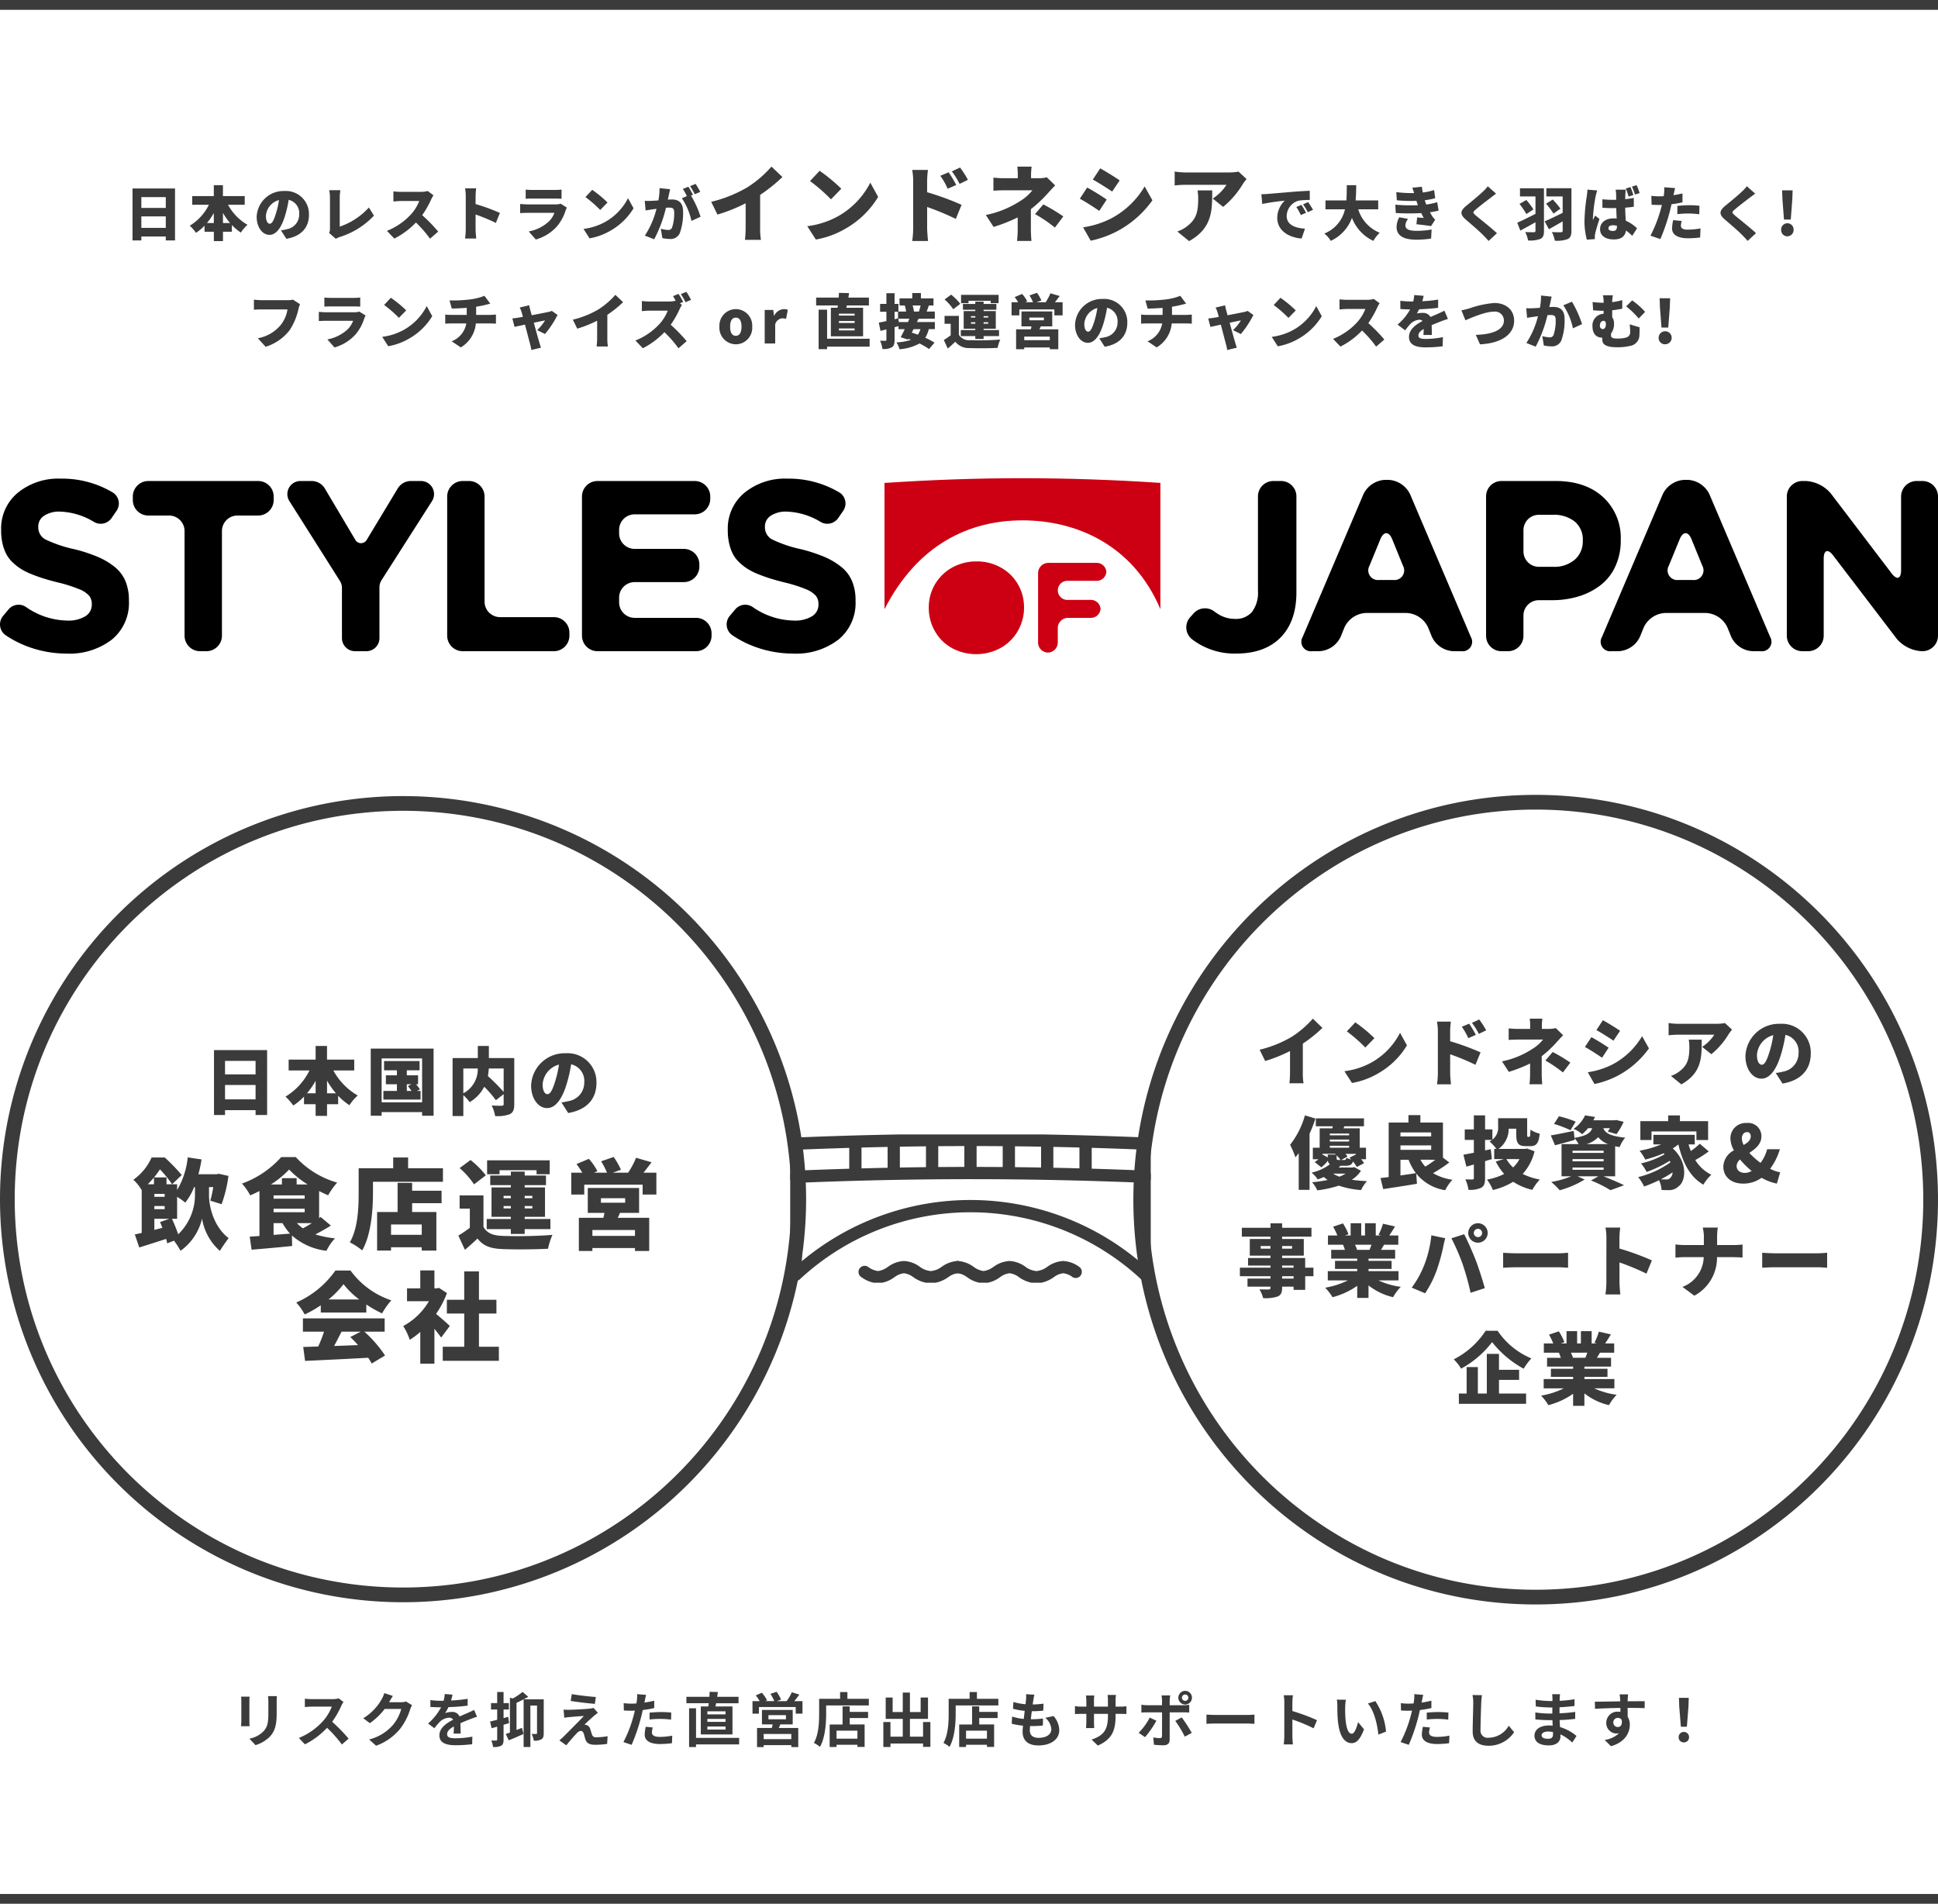
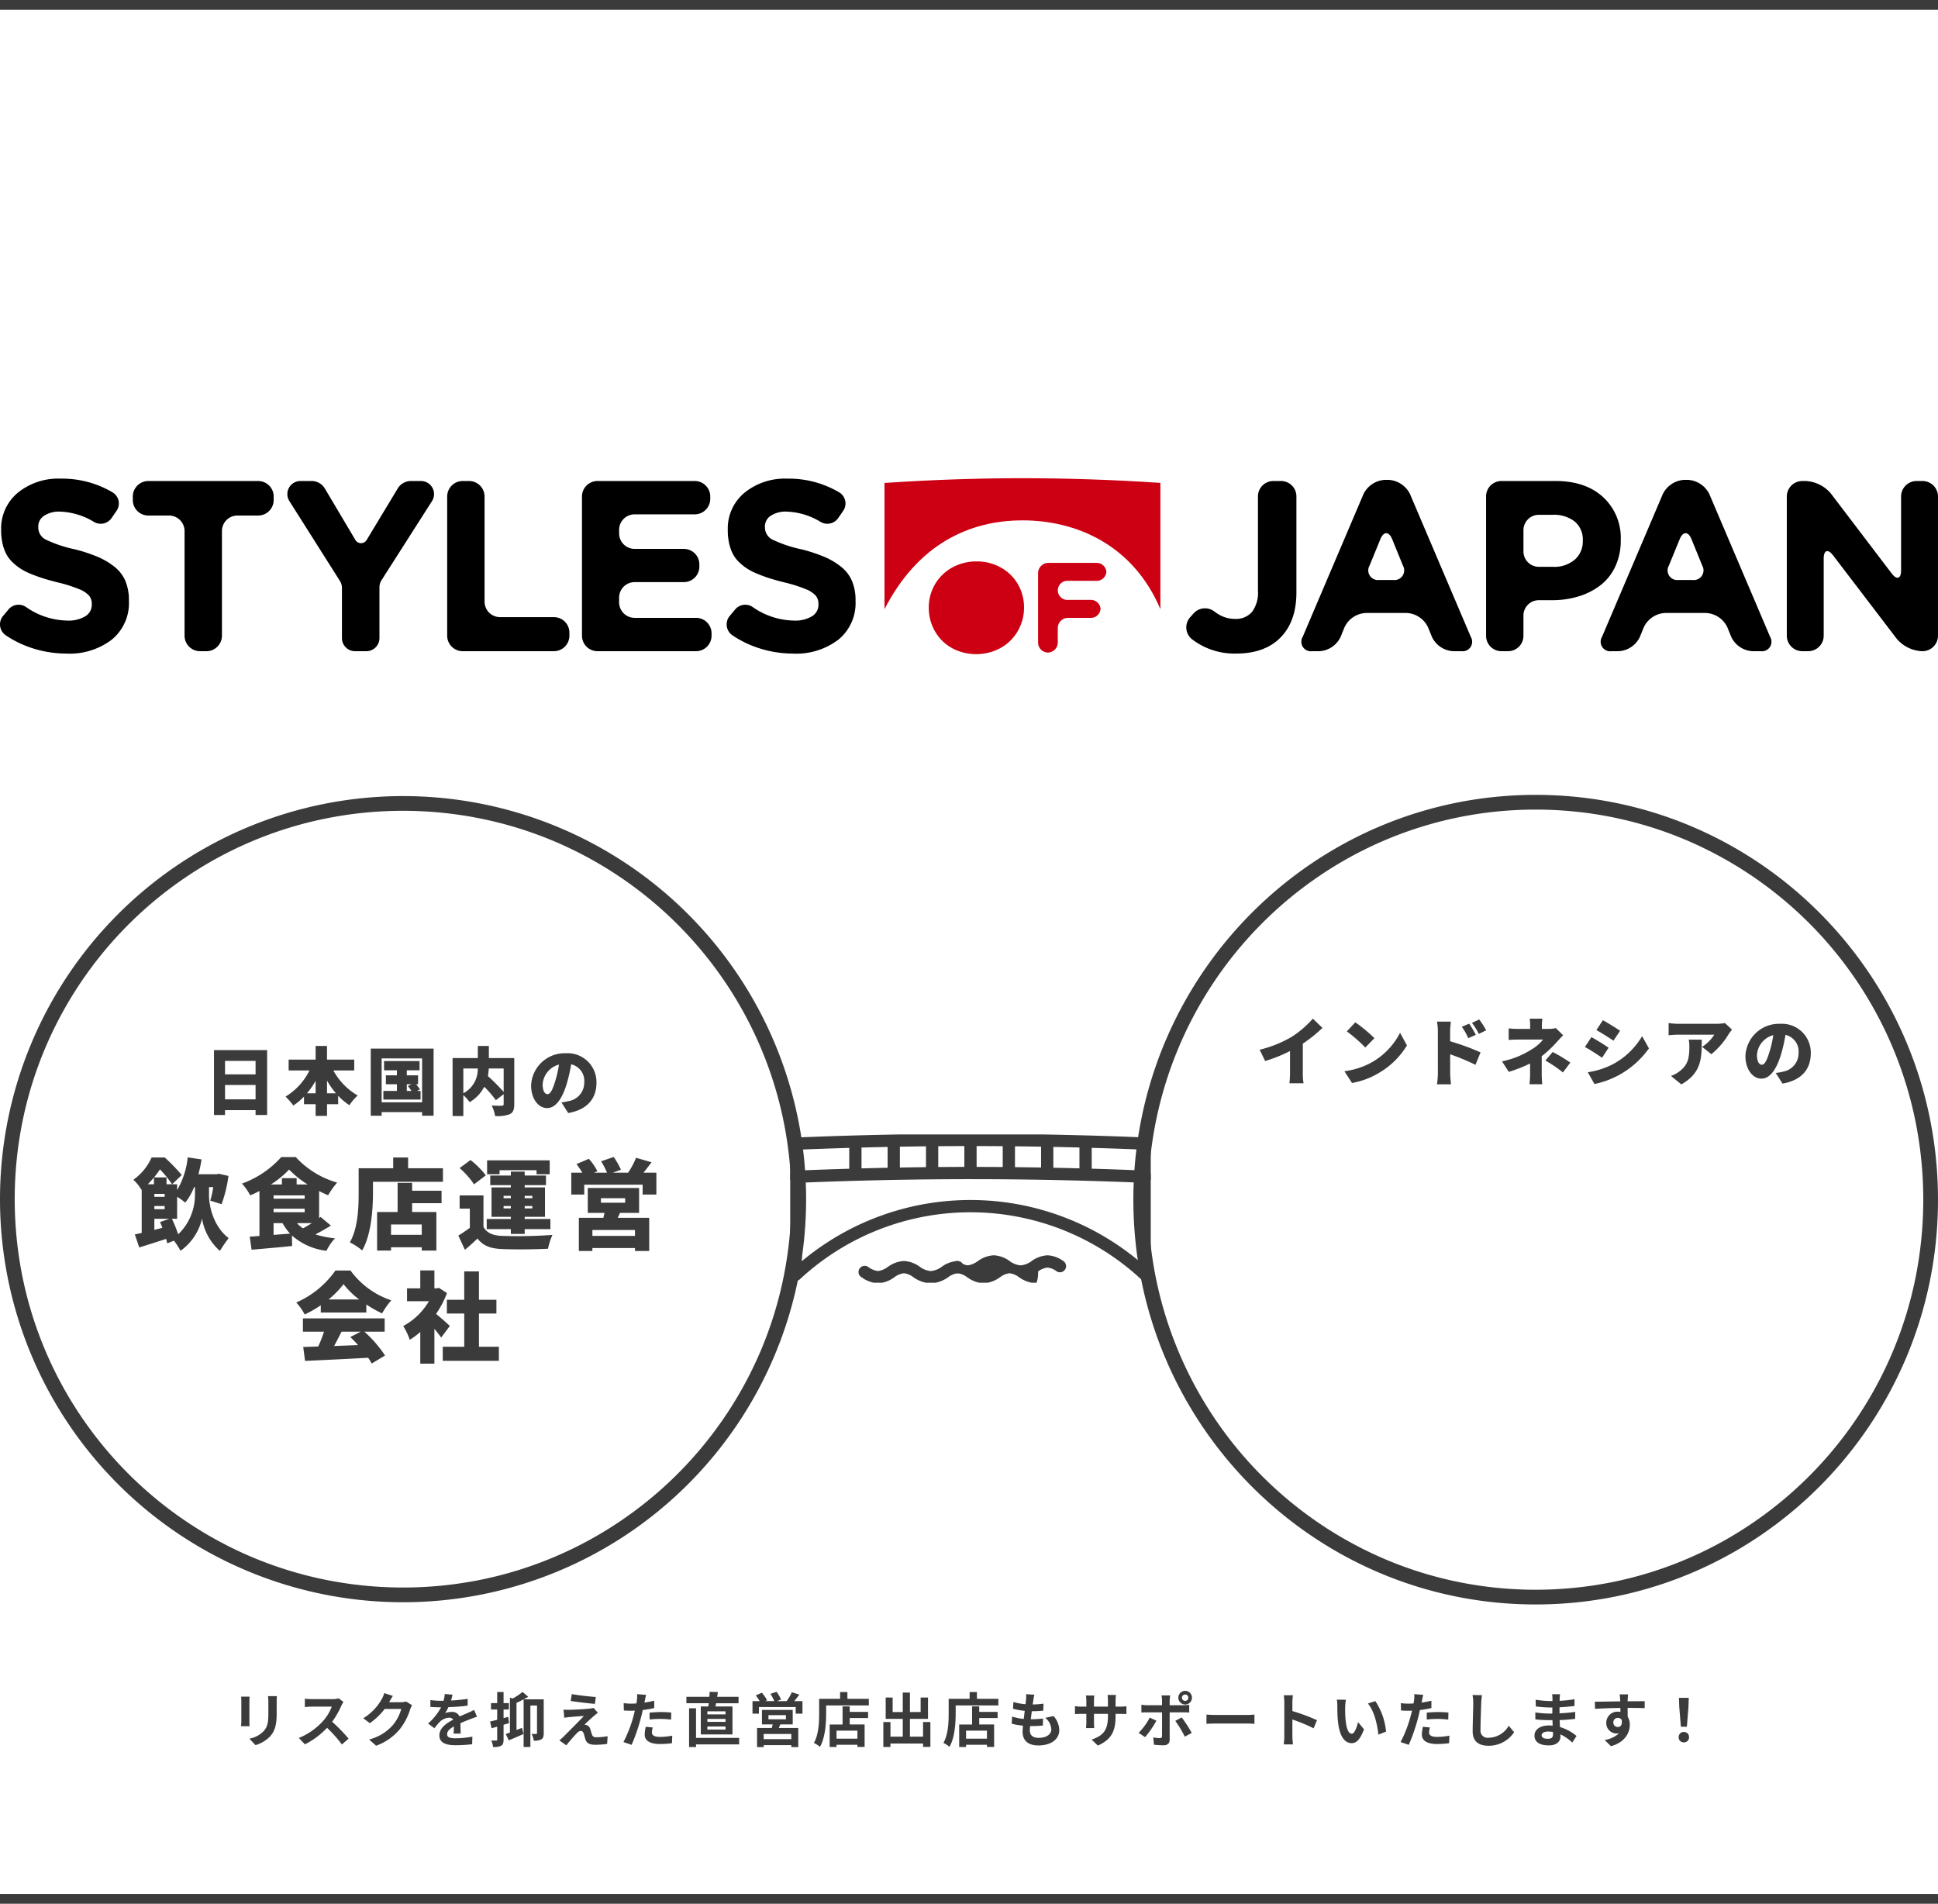
<svg xmlns="http://www.w3.org/2000/svg" width="395" height="388" viewBox="0 0 395 388">
  <defs>
    <clipPath id="a">
      <rect width="73.487" height="30.221" fill="none" stroke="#3b3b3b" stroke-width="1" />
    </clipPath>
    <clipPath id="b">
      <rect width="395" height="35.862" fill="none" />
    </clipPath>
  </defs>
  <g transform="translate(-208 -210)">
    <g transform="translate(11 -147)">
-       <path d="M-167.19-1.56V-3.9h4.98v2.34Zm4.98-6.264v2.2h-4.98v-2.2Zm-6.78-1.764V1h1.8V.2h4.98V1h1.884V-9.588Zm18.432,7.044V-4.608a13.517,13.517,0,0,0,1.452,2.064Zm-3.264,0a13.8,13.8,0,0,0,1.4-2.028v2.028Zm7.7-3.72V-8.04h-4.44v-2.22h-1.86v2.22h-4.4v1.776h3.4a10.321,10.321,0,0,1-3.9,4.26,9.761,9.761,0,0,1,1.272,1.452A9.981,9.981,0,0,0-154.314-2V-.768h1.9V1.14h1.86V-.768h1.812v-1.38A10.135,10.135,0,0,0-146.91-.6a7.821,7.821,0,0,1,1.356-1.584,10.474,10.474,0,0,1-3.972-4.08Zm13.092,2.028a4.7,4.7,0,0,0-4.992-4.836,5.473,5.473,0,0,0-5.664,5.28c0,2.052,1.128,3.66,2.616,3.66,1.416,0,2.5-1.608,3.2-4.008a23.883,23.883,0,0,0,.708-3.132A2.779,2.779,0,0,1-135.018-4.3a3.039,3.039,0,0,1-2.544,3.024,9.132,9.132,0,0,1-1.176.216l1.1,1.728C-134.514.144-133.026-1.7-133.026-4.236Zm-8.772.252a3.578,3.578,0,0,1,2.664-3.24,17.812,17.812,0,0,1-.612,2.7c-.432,1.392-.792,2.124-1.272,2.124C-141.438-2.4-141.8-2.94-141.8-3.984Zm12.876,3.456,1.38,1.2a3.12,3.12,0,0,1,.828-.384,15.989,15.989,0,0,0,6.936-4.344l-1.032-1.656a14.145,14.145,0,0,1-5.94,3.9V-7.728a9.424,9.424,0,0,1,.132-1.512h-2.28a7.921,7.921,0,0,1,.156,1.512v6.312A1.81,1.81,0,0,1-128.922-.528ZM-107.646-8.2l-1.188-.876a5.077,5.077,0,0,1-1.44.18h-4.008a14.244,14.244,0,0,1-1.536-.1v2.064c.336-.024,1-.1,1.536-.1h3.732a8.8,8.8,0,0,1-1.68,2.712,13.381,13.381,0,0,1-4.908,3.372l1.512,1.572a16.079,16.079,0,0,0,4.4-3.276A23.825,23.825,0,0,1-108.354.648L-106.686-.8a31.97,31.97,0,0,0-3.264-3.348,18.6,18.6,0,0,0,1.812-3.168A6.723,6.723,0,0,1-107.646-8.2Zm6.576,7a13.472,13.472,0,0,1-.144,1.812h2.28c-.06-.54-.132-1.488-.132-1.812V-4.284a37.425,37.425,0,0,1,4.128,1.716L-94.11-4.6a39.674,39.674,0,0,0-4.956-1.812V-8.052a14.268,14.268,0,0,1,.12-1.56h-2.268a8.383,8.383,0,0,1,.144,1.56Zm12.216-8.16v1.872c.36-.036.936-.048,1.344-.048h4.524c.456,0,1.1.024,1.44.048V-9.36a13.47,13.47,0,0,1-1.416.072H-87.51A11.5,11.5,0,0,1-88.854-9.36Zm8.4,3.672-1.284-.8a2.8,2.8,0,0,1-1.008.144h-5.712c-.408,0-.972-.036-1.524-.084V-4.56c.54-.048,1.224-.06,1.524-.06H-83a4.711,4.711,0,0,1-1.116,1.74A8.226,8.226,0,0,1-88.242-.828L-86.79.816a9.19,9.19,0,0,0,4.284-2.652,9.257,9.257,0,0,0,1.788-3.276A4.66,4.66,0,0,1-80.454-5.688Zm5.16-3.624-1.38,1.476a25.011,25.011,0,0,1,3.012,2.628l1.488-1.524A24.212,24.212,0,0,0-75.294-9.312ZM-77.07-1.344l1.236,1.92a12.805,12.805,0,0,0,4.3-1.584A12.977,12.977,0,0,0-66.87-5.556L-68-7.608a11.6,11.6,0,0,1-4.584,4.8A12.349,12.349,0,0,1-77.07-1.344Zm17.652-8.088-2.16-.228a12.148,12.148,0,0,1-.228,2.508c-.54.036-1.032.072-1.38.084a13.7,13.7,0,0,1-1.4,0l.168,1.956c.4-.072,1.092-.168,1.476-.228.168-.024.432-.06.744-.108A17.431,17.431,0,0,1-64.566.012l1.9.756a26.847,26.847,0,0,0,2.4-6.42q.36-.036.576-.036c.744,0,1.1.108,1.1.984a8.914,8.914,0,0,1-.444,3.12.812.812,0,0,1-.816.456,7.8,7.8,0,0,1-1.464-.252L-61,.528A7.294,7.294,0,0,0-59.538.7,2.043,2.043,0,0,0-57.45-.468,11.971,11.971,0,0,0-56.778-4.9c0-1.8-.912-2.448-2.292-2.448-.216,0-.492.012-.816.036.072-.312.144-.648.216-.972S-59.5-9.072-59.418-9.432Zm5.2-1.092-1.128.456A13.386,13.386,0,0,1-54.4-8.412l1.128-.48A17.127,17.127,0,0,0-54.222-10.524Zm-1.476.576-1.128.456a11.486,11.486,0,0,1,.816,1.464l-1.02.432a13.174,13.174,0,0,1,1.956,4.62l1.86-.852a21.257,21.257,0,0,0-1.944-4.308l.4-.168C-54.978-8.724-55.4-9.5-55.7-9.948Zm4.649,3.08,1.275,2.6a33.756,33.756,0,0,0,5.746-2.3v4.981A22.951,22.951,0,0,1-44.164.884H-40.9a12.7,12.7,0,0,1-.17-2.465v-6.7a32.717,32.717,0,0,0,4.539-3.638l-2.227-2.125A22.863,22.863,0,0,1-43.62-9.86,26.944,26.944,0,0,1-51.049-6.868Zm22.1-6.324L-30.9-11.1a35.432,35.432,0,0,1,4.267,3.723l2.108-2.159A34.3,34.3,0,0,0-28.949-13.192ZM-31.465-1.9l1.751,2.72a18.141,18.141,0,0,0,6.086-2.244,18.384,18.384,0,0,0,6.613-6.443l-1.6-2.907a16.427,16.427,0,0,1-6.494,6.8A17.494,17.494,0,0,1-31.465-1.9ZM-2.65-12.886l-1.7.714a13.871,13.871,0,0,1,1.5,2.635L-1.1-10.3A25.925,25.925,0,0,0-2.65-12.886Zm2.329-.969L-2-13.073a14.922,14.922,0,0,1,1.581,2.55l1.7-.833A21.263,21.263,0,0,0-.321-13.855ZM-9.875-1.445a19.085,19.085,0,0,1-.2,2.567h3.23c-.085-.765-.187-2.108-.187-2.567V-5.814A53.018,53.018,0,0,1-1.188-3.383L-.015-6.256A56.2,56.2,0,0,0-7.036-8.823v-2.329a20.211,20.211,0,0,1,.17-2.21h-3.213a11.876,11.876,0,0,1,.2,2.21Zm24.14-12.6H11.341a11.392,11.392,0,0,1,.1,1.615v.748H8.723A17.447,17.447,0,0,1,6.479-11.8v2.669c.544-.051,1.666-.085,2.3-.085h5.644A9.522,9.522,0,0,1,11.885-7,20.138,20.138,0,0,1,4.932-4.182L6.513-1.751a32.767,32.767,0,0,0,4.913-1.938v2.465a21.8,21.8,0,0,1-.136,2.329h2.941c-.051-.527-.119-1.615-.119-2.329V-5.372a26.57,26.57,0,0,0,3.434-3.213c.408-.459,1.02-1.122,1.513-1.632l-1.7-1.649a6.444,6.444,0,0,1-1.6.187H14.146v-.748A14.322,14.322,0,0,1,14.265-14.042ZM19.008-1.615l1.717-2.278a37.488,37.488,0,0,0-4.08-2.448L14.962-4.369A28.988,28.988,0,0,1,19.008-1.615Zm9.231-12.07-1.5,2.278c1.19.663,2.924,1.768,3.944,2.448l1.53-2.278C31.248-11.9,29.429-13.039,28.239-13.685ZM24.754-1.666,26.3,1.054A20.738,20.738,0,0,0,32-1.037a20.853,20.853,0,0,0,6.885-6.137L37.3-10a17.345,17.345,0,0,1-6.715,6.46A18.5,18.5,0,0,1,24.754-1.666Zm.833-8.109L24.091-7.5c1.207.646,2.924,1.768,3.961,2.482l1.513-2.312A46.282,46.282,0,0,0,25.587-9.775Zm32.487-1.734-1.632-1.513a11.741,11.741,0,0,1-2.04.17H45.579a14.782,14.782,0,0,1-2.159-.187V-10.2a20.415,20.415,0,0,1,2.159-.136h8.4a9.238,9.238,0,0,1-2.805,2.8l2.125,1.7a17.79,17.79,0,0,0,4.012-4.658C57.479-10.761,57.87-11.254,58.074-11.509Zm-7,2.312H48.078a9.682,9.682,0,0,1,.136,1.7c0,2.771-.425,4.216-2.312,5.644A6.6,6.6,0,0,1,43.964-.816l2.4,1.955C51.155-1.53,51.07-5.2,51.07-9.2Zm10.016.785.18,1.98A46.1,46.1,0,0,1,65.85-7.1a4.9,4.9,0,0,0-1.524,3.5c0,2.556,2.292,4.008,4.968,4.212L69.978-1.4c-2.076-.12-3.732-.816-3.732-2.58A3.331,3.331,0,0,1,68.658-7.1a15.135,15.135,0,0,1,2.3-.144L70.95-9.12c-.876.036-2.292.12-3.492.216-2.2.192-4.008.336-5.136.432C62.094-8.448,61.566-8.424,61.086-8.412ZM69.258-6.24l-1.044.432a9.64,9.64,0,0,1,.912,1.644l1.068-.468A15.9,15.9,0,0,0,69.258-6.24Zm1.356-.576-1.032.468a10.049,10.049,0,0,1,.972,1.6l1.056-.5C71.37-5.688,70.926-6.384,70.614-6.816ZM84.906-5.34V-7.152H80.3c.1-1.056.108-2.112.12-3.108H78.5c-.012,1,0,2.052-.084,3.108h-4.26V-5.34h3.972A6.941,6.941,0,0,1,73.914-.4a5.462,5.462,0,0,1,1.32,1.488A8.293,8.293,0,0,0,79.554-3.6,8.569,8.569,0,0,0,83.91,1.092a7.526,7.526,0,0,1,1.3-1.656,7.563,7.563,0,0,1-4.38-4.776Zm3.48-.948.1,1.7a46.951,46.951,0,0,0,5.184.024c.156.324.324.648.516.984-.336-.024-.924-.072-1.344-.108L92.694-2.3c.9.1,2.3.264,2.976.384l.852-1.308a3.945,3.945,0,0,1-.588-.684c-.156-.24-.324-.528-.48-.828.636-.1,1.224-.2,1.764-.336L96.93-6.792a15.132,15.132,0,0,1-2.232.48c-.06-.168-.12-.324-.168-.456s-.1-.276-.132-.42a15.124,15.124,0,0,0,2.124-.42l-.228-1.656a12.744,12.744,0,0,1-2.3.5c-.072-.372-.144-.756-.192-1.176l-1.944.2c.132.384.252.744.36,1.092a27.093,27.093,0,0,1-3.624-.192l.1,1.656a29.41,29.41,0,0,0,4,.12c.048.168.12.36.192.588.036.1.072.192.108.3A34.42,34.42,0,0,1,88.386-6.288ZM91-3.384,89.2-3.72a4.2,4.2,0,0,0-.552,2.052c.036,1.8,1.62,2.52,4.044,2.52A21.278,21.278,0,0,0,95.682.624l.108-1.848a16.738,16.738,0,0,1-3.1.264c-1.428,0-2.244-.288-2.244-1.116A2.212,2.212,0,0,1,91-3.384ZM108.93-8.532l-1.692-1.5a8.7,8.7,0,0,1-1.056,1.14c-.8.768-2.352,2.04-3.312,2.82-1.272,1.044-1.344,1.764-.12,2.82,1.092.936,2.82,2.412,3.48,3.108.4.4.792.816,1.176,1.248l1.7-1.572c-1.2-1.14-3.564-2.976-4.356-3.66-.576-.516-.6-.624-.012-1.128.756-.66,2.256-1.812,3.012-2.376C108.078-7.9,108.486-8.208,108.93-8.532Zm9.756-1.1H113.8v1.668h3.156v3.552c-1.368.7-2.784,1.4-3.708,1.8l.624,1.608C114.8-1.5,115.89-2.1,116.958-2.7V-.972c0,.228-.084.3-.324.3s-1.1.012-1.764-.036a6.031,6.031,0,0,1,.576,1.716,5.987,5.987,0,0,0,2.5-.312c.564-.276.744-.732.744-1.644Zm-4.98,3.192a18.071,18.071,0,0,1,1.4,2.064l1.44-.948a16.164,16.164,0,0,0-1.452-1.92ZM124.29-9.636h-5.112v1.668H122.5V-4.62c-1.368.672-2.772,1.356-3.672,1.728l.864,1.608c.84-.468,1.836-1.032,2.808-1.6v1.9c0,.228-.1.312-.336.312-.264.012-1.176.012-1.86-.036a6.813,6.813,0,0,1,.6,1.764,6.286,6.286,0,0,0,2.6-.324c.576-.276.78-.744.78-1.68Zm-5.172,3.144a18.375,18.375,0,0,1,1.512,2.028l1.416-1.008a17.567,17.567,0,0,0-1.56-1.86Zm12.708,5c0-.384.372-.6.924-.6a3.177,3.177,0,0,1,.816.108V-1.9c0,.66-.228.972-.816.972C132.246-.924,131.826-1.068,131.826-1.488Zm3.54-7.848H133.29a5.858,5.858,0,0,1,.1.828c.012.216.012.66.024,1.224-.228.012-.456.012-.684.012a20.865,20.865,0,0,1-2.136-.108l.012,1.728c.708.048,1.428.072,2.136.072.228,0,.456,0,.684-.012.012.756.048,1.488.084,2.124-.2-.012-.408-.024-.612-.024-1.668,0-2.772.864-2.772,2.208S131.238.8,132.93.8c1.572,0,2.316-.7,2.472-1.824A13.649,13.649,0,0,1,136.686.06l.972-1.524a7.387,7.387,0,0,0-2.292-1.548c-.048-.708-.108-1.572-.12-2.664.612-.048,1.212-.108,1.752-.192v-1.8c-.552.108-1.14.2-1.752.264.012-.492.024-.9.036-1.128A5.509,5.509,0,0,1,135.366-9.336Zm-5.82.156-2-.168c-.012.456-.084,1-.132,1.356a37.191,37.191,0,0,0-.468,4.98A13.974,13.974,0,0,0,127.434.84l1.632-.108c-.012-.2-.012-.42-.012-.552a3.626,3.626,0,0,1,.072-.564c.144-.7.516-1.908.876-2.988l-.888-.7c-.156.348-.3.576-.444.924a2.216,2.216,0,0,1-.012-.276,34.224,34.224,0,0,1,.552-4.536C129.258-8.172,129.438-8.9,129.546-9.18Zm6.768-.684-.948.288a13.345,13.345,0,0,1,.576,1.644l.96-.312A11.1,11.1,0,0,0,136.314-9.864Zm1.26-.4-.948.3a13.2,13.2,0,0,1,.612,1.62l.948-.3A13.722,13.722,0,0,0,137.574-10.26Zm9.18,7.3-1.728-.168a8.622,8.622,0,0,0-.228,1.716c0,1.224,1.116,1.98,3.216,1.98A19.81,19.81,0,0,0,150.522.4l.072-1.848a15.345,15.345,0,0,1-2.568.252c-1.056,0-1.428-.312-1.428-.816A4.317,4.317,0,0,1,146.754-2.964Zm-1.344-6.7-2.22-.168a6.587,6.587,0,0,1-.036,1.344c-.012.144-.036.3-.06.48-.336.012-.648.024-.972.024a12.547,12.547,0,0,1-1.548-.1l.048,1.812c.408.024.876.048,1.488.048.192,0,.4,0,.612-.012-.06.288-.144.576-.216.852A27.509,27.509,0,0,1,140.394.036L142.41.72a39.309,39.309,0,0,0,1.92-5.592c.12-.48.24-1,.36-1.512a17.266,17.266,0,0,0,2.232-.384V-8.58q-.918.216-1.836.36a1.635,1.635,0,0,0,.048-.2C145.194-8.7,145.314-9.288,145.41-9.66Zm.468,3.624v1.692a18.66,18.66,0,0,1,2.376-.132,17.68,17.68,0,0,1,2.088.156l.036-1.74c-.732-.072-1.452-.108-2.124-.108C147.474-6.168,146.574-6.108,145.878-6.036Zm15.852-2.5-1.692-1.5a8.706,8.706,0,0,1-1.056,1.14c-.8.768-2.352,2.04-3.312,2.82-1.272,1.044-1.344,1.764-.12,2.82,1.092.936,2.82,2.412,3.48,3.108.4.4.792.816,1.176,1.248l1.7-1.572c-1.2-1.14-3.564-2.976-4.356-3.66-.576-.516-.6-.624-.012-1.128.756-.66,2.256-1.812,3.012-2.376C160.878-7.9,161.286-8.208,161.73-8.532Zm5.88,5.292h1.38L169.3-7.3l.072-1.908h-2.148L167.3-7.3Zm.684,3.408a1.272,1.272,0,0,0,1.272-1.332,1.262,1.262,0,0,0-1.272-1.32,1.259,1.259,0,0,0-1.26,1.32A1.27,1.27,0,0,0,168.294.168Zm-303.15,13.84-1.44-.924a4.81,4.81,0,0,1-1.1.108h-5.292c-.4,0-1.188-.06-1.56-.108v2.052c.312-.024.972-.06,1.56-.06h5.28a6.741,6.741,0,0,1-1.32,3.1,7.853,7.853,0,0,1-4.716,2.772l1.584,1.74a9.84,9.84,0,0,0,4.884-3.372,12.644,12.644,0,0,0,1.812-4.344A5.961,5.961,0,0,1-134.856,14.008Zm4.968-1.368v1.872c.36-.036.936-.048,1.344-.048h4.524c.456,0,1.1.024,1.44.048V12.64a13.47,13.47,0,0,1-1.416.072h-4.548A11.5,11.5,0,0,1-129.888,12.64Zm8.4,3.672-1.284-.8a2.8,2.8,0,0,1-1.008.144h-5.712c-.408,0-.972-.036-1.524-.084V17.44c.54-.048,1.224-.06,1.524-.06h5.46a4.712,4.712,0,0,1-1.116,1.74,8.226,8.226,0,0,1-4.128,2.052l1.452,1.644a9.189,9.189,0,0,0,4.284-2.652,9.257,9.257,0,0,0,1.788-3.276A4.66,4.66,0,0,1-121.488,16.312Zm5.16-3.624-1.38,1.476a25.012,25.012,0,0,1,3.012,2.628l1.488-1.524A24.212,24.212,0,0,0-116.328,12.688Zm-1.776,7.968,1.236,1.92a12.805,12.805,0,0,0,4.3-1.584,12.977,12.977,0,0,0,4.668-4.548l-1.128-2.052a11.6,11.6,0,0,1-4.584,4.8A12.349,12.349,0,0,1-118.1,20.656Zm13.728-7.428.456,1.668c.756-.012,1.932-.06,3.048-.144V16.18h-3.24c-.384,0-.78-.036-1.14-.072v1.86c.324-.024.792-.048,1.152-.048h3.144a4.767,4.767,0,0,1-2.988,3.636l1.86,1.248a6.324,6.324,0,0,0,3.072-4.884h2.964c.348,0,.768.024,1.128.048v-1.86c-.276.024-.912.072-1.164.072h-2.868V14.512c.636-.1,1.248-.216,1.812-.36.216-.048.576-.144,1.068-.264l-1.188-1.6a11.744,11.744,0,0,1-2.988.744A28.8,28.8,0,0,1-104.376,13.228Zm16.248,1-1.944.456a5.129,5.129,0,0,1,.372.924c.084.252.18.6.276.984-.468.084-.828.144-.984.168-.42.072-.768.108-1.164.144l.444,1.728L-89,18.16c.42,1.584.864,3.324,1.056,4.02a8.209,8.209,0,0,1,.24,1.152l1.968-.48c-.1-.252-.288-.876-.348-1.08-.2-.672-.672-2.388-1.116-4,1.08-.228,2.016-.42,2.292-.468a10.224,10.224,0,0,1-1.608,1.98l1.6.792a20.877,20.877,0,0,0,2.556-3.888l-1.176-.828a3.275,3.275,0,0,1-.684.216c-.5.108-1.992.4-3.408.672-.108-.4-.2-.756-.288-1.044C-88,14.9-88.08,14.548-88.128,14.224Zm8.88,2.928.9,1.836a23.828,23.828,0,0,0,4.056-1.62v3.516a16.2,16.2,0,0,1-.1,1.74h2.3a8.961,8.961,0,0,1-.12-1.74V16.156A23.094,23.094,0,0,0-69,13.588l-1.572-1.5A16.139,16.139,0,0,1-74,15.04,19.019,19.019,0,0,1-79.248,17.152ZM-57.7,11.9l-1.128.456c.18.276.372.612.54.936a5.35,5.35,0,0,1-1.344.156h-4.008a14.244,14.244,0,0,1-1.536-.1v2.064c.336-.024,1-.1,1.536-.1H-59.9a8.8,8.8,0,0,1-1.68,2.712A13.381,13.381,0,0,1-66.492,21.4l1.512,1.572a16.079,16.079,0,0,0,4.4-3.276,23.825,23.825,0,0,1,2.868,3.288l1.668-1.452A31.971,31.971,0,0,0-59.3,18.184a18.6,18.6,0,0,0,1.812-3.168A6.724,6.724,0,0,1-57,14.14l-.432-.312.672-.288A16.273,16.273,0,0,0-57.7,11.9Zm1.6-.42-1.128.456a15.116,15.116,0,0,1,.948,1.656l1.128-.48A17.128,17.128,0,0,0-56.1,11.476Zm10.08,10.692a3.364,3.364,0,0,0,3.336-3.588A3.36,3.36,0,0,0-46.02,15a3.362,3.362,0,0,0-3.348,3.576A3.366,3.366,0,0,0-46.02,22.168Zm0-1.728c-.8,0-1.164-.72-1.164-1.86s.36-1.848,1.164-1.848,1.152.72,1.152,1.848S-45.228,20.44-46.02,20.44ZM-40.14,22H-38V18.1a1.643,1.643,0,0,1,1.464-1.224,2.945,2.945,0,0,1,.756.108l.348-1.836A1.928,1.928,0,0,0-36.264,15a2.333,2.333,0,0,0-1.944,1.356h-.036l-.156-1.188h-1.74Zm18.324-5.688h-3.192v-.384h3.192Zm0,1.512h-3.192v-.4h3.192Zm0,1.512h-3.192v-.4h3.192Zm-4.836-4.608v5.808h6.564V14.728H-23.5l.108-.48H-18.9v-1.6h-4.188c.06-.3.1-.6.144-.912l-2.064-.048c-.012.3-.024.624-.048.96h-4.6v1.6h4.428c-.024.168-.048.324-.072.48Zm7.9,6.312H-27.42V15.112h-1.728v8.052h1.728v-.516h8.664Zm5.94-3.408-.084-.672h2.244c-.084.216-.18.444-.276.672ZM-8.4,19.084a3.637,3.637,0,0,1-.528,1.128c-.432-.156-.852-.3-1.236-.42.12-.228.24-.468.36-.708Zm-5.268-3.552h.7v1.356l-.7.168Zm5.3-1.272c-.084.4-.216.864-.336,1.236H-9.72A5.407,5.407,0,0,0-10,14.26Zm2.9,2.7V15.5H-7.14c.144-.348.288-.768.456-1.236h.948V12.808H-8.3v-1.08h-1.764v1.08H-12.66V14.26h1.068a7.349,7.349,0,0,1,.276,1.236h-1.572v-1.56h-.78V11.752h-1.668v2.184H-16.62v1.6h1.284v1.9c-.576.132-1.1.24-1.548.312l.348,1.692,1.2-.312v2.1c0,.168-.06.228-.216.228s-.636,0-1.068-.024a6.619,6.619,0,0,1,.48,1.7,3.546,3.546,0,0,0,1.908-.348c.444-.276.564-.732.564-1.548V18.688l.8-.216v.612h1.272c-.288.612-.576,1.188-.828,1.644l1.488.48.084-.156c.18.06.348.132.528.2a10.124,10.124,0,0,1-2.964.528,4.571,4.571,0,0,1,.624,1.4,10.025,10.025,0,0,0,4.068-1.176A13.323,13.323,0,0,1-6.648,23.14l1.116-1.3a12.8,12.8,0,0,0-1.884-1,5.954,5.954,0,0,0,.72-1.764H-5.46V17.632H-9.108l.324-.672ZM1.4,13.3H5.928v.492H7.536v-1.7H-.12v1.7H1.4ZM1.9,17.968V17.68h.888v.288Zm0-1.536h.888v.288H1.9Zm3.516,0v.288H4.476v-.288Zm0,1.536H4.476V17.68h.936Zm-2.628,3.12H4.476V20.5H7.62V19.264H4.476V19H6.96V15.4H4.476v-.276h2.6V13.948h-2.6v-.48H2.784v.48H.264v1.176h2.52V15.4H.42V19H2.784v.264H-.168V20.5H2.784Zm-3.06-7.164a10.607,10.607,0,0,0-1.872-1.872l-1.332.984a10.063,10.063,0,0,1,1.764,1.992Zm-.288,2.46H-3.48v1.608h1.248v2.352c-.468.348-.96.684-1.4.948l.8,1.74c.612-.516,1.08-.936,1.536-1.38a3.531,3.531,0,0,0,2.964,1.284c1.536.072,4.092.048,5.664-.036a7.981,7.981,0,0,1,.54-1.692,57.243,57.243,0,0,1-6.18.12,2.377,2.377,0,0,1-2.256-1.1Zm18.528,4.944H12.756v-.72h5.208ZM13.8,16.72h2.964v.552H13.8Zm4.668,1.8V15.472H12.192V18.52h2.04c-.036.192-.084.4-.132.6h-3v4.056h1.656v-.36h5.208v.36H19.7V19.12H15.852c.1-.192.192-.384.276-.6Zm.54-4.92c.3-.372.636-.816.984-1.272l-1.9-.552a9.542,9.542,0,0,1-.972,1.824H15.252l1-.36a9.124,9.124,0,0,0-.888-1.56l-1.536.528a9.613,9.613,0,0,1,.72,1.392h-1.6l.42-.18a6.72,6.72,0,0,0-1.044-1.512l-1.512.636A10.8,10.8,0,0,1,11.52,13.6H10.176v2.676H11.76V15.064H18.9v1.212h1.68V13.6Zm14.76,4.164a4.7,4.7,0,0,0-4.992-4.836,5.473,5.473,0,0,0-5.664,5.28c0,2.052,1.128,3.66,2.616,3.66,1.416,0,2.5-1.608,3.2-4.008a23.882,23.882,0,0,0,.708-3.132A2.779,2.779,0,0,1,31.776,17.7a3.039,3.039,0,0,1-2.544,3.024,9.131,9.131,0,0,1-1.176.216l1.1,1.728C32.28,22.144,33.768,20.3,33.768,17.764ZM25,18.016a3.578,3.578,0,0,1,2.664-3.24,17.813,17.813,0,0,1-.612,2.7c-.432,1.392-.792,2.124-1.272,2.124C25.356,19.6,25,19.06,25,18.016Zm12.456-4.788.456,1.668c.756-.012,1.932-.06,3.048-.144V16.18h-3.24c-.384,0-.78-.036-1.14-.072v1.86c.324-.024.792-.048,1.152-.048h3.144a4.767,4.767,0,0,1-2.988,3.636l1.86,1.248a6.324,6.324,0,0,0,3.072-4.884H45.78c.348,0,.768.024,1.128.048v-1.86c-.276.024-.912.072-1.164.072H42.876V14.512c.636-.1,1.248-.216,1.812-.36.216-.048.576-.144,1.068-.264l-1.188-1.6a11.744,11.744,0,0,1-2.988.744A28.8,28.8,0,0,1,37.452,13.228Zm16.248,1-1.944.456a5.13,5.13,0,0,1,.372.924c.084.252.18.6.276.984-.468.084-.828.144-.984.168-.42.072-.768.108-1.164.144l.444,1.728,2.124-.468c.42,1.584.864,3.324,1.056,4.02a8.209,8.209,0,0,1,.24,1.152l1.968-.48c-.1-.252-.288-.876-.348-1.08-.2-.672-.672-2.388-1.116-4,1.08-.228,2.016-.42,2.292-.468a10.224,10.224,0,0,1-1.608,1.98l1.6.792a20.877,20.877,0,0,0,2.556-3.888l-1.176-.828a3.275,3.275,0,0,1-.684.216c-.5.108-1.992.4-3.408.672-.108-.4-.2-.756-.288-1.044C53.832,14.9,53.748,14.548,53.7,14.224Zm11.28-1.536L63.6,14.164a25.012,25.012,0,0,1,3.012,2.628L68.1,15.268A24.212,24.212,0,0,0,64.98,12.688ZM63.2,20.656l1.236,1.92a12.806,12.806,0,0,0,4.3-1.584A12.977,12.977,0,0,0,73.4,16.444l-1.128-2.052a11.6,11.6,0,0,1-4.584,4.8A12.349,12.349,0,0,1,63.2,20.656ZM85.188,13.8,84,12.928a5.077,5.077,0,0,1-1.44.18H78.552a14.244,14.244,0,0,1-1.536-.1v2.064c.336-.024,1-.1,1.536-.1h3.732a8.8,8.8,0,0,1-1.68,2.712A13.381,13.381,0,0,1,75.7,21.064l1.512,1.572a16.079,16.079,0,0,0,4.4-3.276,23.825,23.825,0,0,1,2.868,3.288L86.148,21.2a31.97,31.97,0,0,0-3.264-3.348A18.6,18.6,0,0,0,84.7,14.68,6.723,6.723,0,0,1,85.188,13.8Zm8.976-1.512-1.92-.156a7.551,7.551,0,0,1-.2,1.308h-.468a15.8,15.8,0,0,1-2.16-.144v1.68c.636.06,1.512.084,2,.084a11.37,11.37,0,0,1-2.568,3.1L90.4,19.324a13.24,13.24,0,0,1,1.116-1.356,2.833,2.833,0,0,1,1.764-.8.883.883,0,0,1,.66.252c-1.332.7-2.76,1.692-2.76,3.264,0,1.6,1.416,2.112,3.384,2.112a29.312,29.312,0,0,0,3.468-.216l.06-1.872a18.073,18.073,0,0,1-3.492.372c-1.128,0-1.5-.2-1.5-.708,0-.48.324-.876,1.08-1.32-.012.456-.036.9-.06,1.212h1.728c-.012-.54-.036-1.344-.048-2,.636-.276,1.224-.5,1.68-.684s1.212-.456,1.632-.576l-.708-1.68c-.516.252-1.008.48-1.536.708-.42.192-.816.348-1.3.576a1.735,1.735,0,0,0-1.6-.84,5.844,5.844,0,0,0-1.188.12,9.072,9.072,0,0,0,.468-.852c1.272-.048,2.748-.156,3.864-.3l.012-1.68a27.705,27.705,0,0,1-3.228.336C94.032,12.928,94.116,12.556,94.164,12.292Zm7.7,2.952.816,2.04c1.428-.636,4.14-1.764,5.8-1.764a1.8,1.8,0,0,1,2.04,1.836c0,1.9-2.412,2.82-5.724,2.892l.852,1.932c4.524-.216,6.96-2.16,6.96-4.788,0-2.34-1.776-3.636-4.044-3.636a20.2,20.2,0,0,0-5.124,1.116C103.008,14.992,102.312,15.172,101.868,15.244Zm18.384-2.784-2.16-.228a12.147,12.147,0,0,1-.228,2.508c-.54.036-1.032.072-1.38.084a13.7,13.7,0,0,1-1.4,0l.168,1.956c.4-.072,1.092-.168,1.476-.228.168-.024.432-.06.744-.108A17.431,17.431,0,0,1,115.1,21.9l1.9.756a26.847,26.847,0,0,0,2.4-6.42q.36-.036.576-.036c.744,0,1.1.108,1.1.984a8.914,8.914,0,0,1-.444,3.12.812.812,0,0,1-.816.456,7.8,7.8,0,0,1-1.464-.252l.312,1.908a7.294,7.294,0,0,0,1.464.168,2.043,2.043,0,0,0,2.088-1.164A11.972,11.972,0,0,0,122.892,17c0-1.8-.912-2.448-2.292-2.448-.216,0-.492.012-.816.036.072-.312.144-.648.216-.972S120.168,12.82,120.252,12.46Zm4.14,1.032-1.752.732a13.527,13.527,0,0,1,1.956,4.692l1.86-.852A21.881,21.881,0,0,0,124.392,13.492Zm8.34-1.308H130.7a5.637,5.637,0,0,1,.144,1.524h-.288a16.853,16.853,0,0,1-1.956-.156l.108,1.692c.84.072,1.476.1,1.98.1h.156v.612a2.369,2.369,0,0,0-2.268,2.568c0,1.608.912,2.292,1.9,2.292h.084V20.9c0,.8-.012,1.872,3.012,1.872a10.986,10.986,0,0,0,2.676-.276,2.249,2.249,0,0,0,1.9-2.316c.036-.5.024-.768.024-1.476l-2.016-.6a10.565,10.565,0,0,1,.1,1.548,1.07,1.07,0,0,1-.816,1.14A6.552,6.552,0,0,1,133.7,21c-1.236,0-1.344-.264-1.344-.7v-.324a3.187,3.187,0,0,0,.612-2.028,2.124,2.124,0,0,0-.372-1.3V15.232a18.169,18.169,0,0,0,2.052-.324v-1.74a14.765,14.765,0,0,1-2.052.408A8.089,8.089,0,0,1,132.732,12.184Zm3.936,1.044-1.224,1.212A17.48,17.48,0,0,1,138,16.912l1.308-1.344A14.61,14.61,0,0,0,136.668,13.228Zm-6.012,5.844a.631.631,0,0,1-.564-.708c0-.588.324-.972.744-.972.288,0,.48.228.48.636C131.316,18.64,131.124,19.072,130.656,19.072Zm11.988-.312h1.38l.312-4.056.072-1.908H142.26l.072,1.908Zm.684,3.408a1.328,1.328,0,1,0-1.26-1.332A1.272,1.272,0,0,0,143.328,22.168Z" transform="translate(393 405)" fill="#3b3b3b" />
      <g transform="translate(197 519.248)">
        <path d="M-141.564-9.312h-1.812a8.467,8.467,0,0,1,.072,1.2v2.28c0,1.872-.156,2.772-.984,3.672a5.429,5.429,0,0,1-2.88,1.512l1.248,1.32A7.065,7.065,0,0,0-143-1.056c.888-.984,1.392-2.1,1.392-4.68V-8.112C-141.612-8.592-141.588-8.976-141.564-9.312Zm-5.568.1h-1.728a8.518,8.518,0,0,1,.048.924v4.044c0,.36-.048.828-.06,1.056h1.74c-.024-.276-.036-.744-.036-1.044V-8.292C-147.168-8.676-147.156-8.94-147.132-9.216Zm19.14,1.08-.984-.732a4.3,4.3,0,0,1-1.236.156h-4.236a13.407,13.407,0,0,1-1.416-.084v1.7c.252-.012.912-.084,1.416-.084h4.068a9.3,9.3,0,0,1-1.788,2.94,13.452,13.452,0,0,1-4.92,3.444l1.236,1.3a15.807,15.807,0,0,0,4.512-3.372,27.367,27.367,0,0,1,3.024,3.4l1.368-1.188A33.734,33.734,0,0,0-130.3-4.092a17.643,17.643,0,0,0,1.884-3.3A5.671,5.671,0,0,1-127.992-8.136Zm10.068-1.224-1.752-.576a5.773,5.773,0,0,1-.54,1.26,10.566,10.566,0,0,1-3.744,3.864l1.344,1a13.678,13.678,0,0,0,3.024-2.9h3.372a8.53,8.53,0,0,1-1.7,3.276A9.564,9.564,0,0,1-122.76-.48l1.416,1.272A11.2,11.2,0,0,0-116.5-2.592,12.52,12.52,0,0,0-114.408-6.6a4.8,4.8,0,0,1,.4-.864l-1.224-.756a3.848,3.848,0,0,1-1.044.144h-2.412c.012-.024.024-.036.036-.06C-118.512-8.4-118.2-8.94-117.924-9.36Zm12.156-.264-1.584-.132a6.672,6.672,0,0,1-.24,1.38h-.576a15.614,15.614,0,0,1-2.112-.144v1.4c.66.048,1.536.072,2.028.072h.156a11.777,11.777,0,0,1-2.652,3.312l1.284.96a13.816,13.816,0,0,1,1.116-1.32,2.923,2.923,0,0,1,1.872-.828.923.923,0,0,1,.84.408c-1.368.708-2.808,1.668-2.808,3.2s1.392,2,3.276,2a30.019,30.019,0,0,0,3.4-.2l.048-1.548a19.631,19.631,0,0,1-3.408.336c-1.176,0-1.74-.18-1.74-.84,0-.6.48-1.068,1.38-1.584-.012.528-.024,1.1-.06,1.464h1.44c-.012-.552-.036-1.44-.048-2.112.732-.336,1.416-.6,1.956-.816.408-.156,1.044-.4,1.428-.5l-.6-1.392c-.444.228-.864.42-1.332.624-.492.216-1,.42-1.62.708a1.625,1.625,0,0,0-1.6-.924,4.066,4.066,0,0,0-1.356.24A8.378,8.378,0,0,0-106.6-7.08a35.747,35.747,0,0,0,3.912-.3l.012-1.392a30.38,30.38,0,0,1-3.4.348A11.479,11.479,0,0,0-105.768-9.624ZM-94.428-5.1c-.312.084-.624.18-.936.264V-6.588h1.08V-7.9h-1.08v-2.256h-1.3V-7.9h-1.26v1.308h1.26v2.1c-.54.132-1.044.264-1.452.348l.312,1.368c.36-.1.744-.2,1.14-.324V-.468c0,.156-.06.2-.2.2a9.7,9.7,0,0,1-1-.012,5.308,5.308,0,0,1,.36,1.32A3.112,3.112,0,0,0-95.832.78c.36-.228.468-.588.468-1.248V-3.48c.384-.108.756-.228,1.128-.336Zm7.248-3.564h-4.092c.324-.168.636-.348.936-.516l-1.152-1A11.946,11.946,0,0,1-93.48-8.844l-.588-.144V-1.9c-.312.12-.6.216-.852.3L-94.3-.312c.9-.36,1.992-.828,3-1.3l-.312-1.248c-.372.156-.744.3-1.116.444V-7.944c.468-.216.972-.468,1.452-.72V1.044H-89.9V-7.4h1.356v5.6c0,.144-.048.192-.18.192a8.344,8.344,0,0,1-.924-.012A4.908,4.908,0,0,1-89.2-.24,2.821,2.821,0,0,0-87.66-.516c.384-.228.48-.636.48-1.248Zm5.724-1.068-.228,1.392c1.428.24,3.672.5,4.932.6l.192-1.4C-77.808-9.228-80.112-9.48-81.456-9.732Zm5.316,3.816-.876-1a3.846,3.846,0,0,1-.684.132c-1,.132-3.72.252-4.284.252a10.621,10.621,0,0,1-1.152-.036l.144,1.656c.252-.036.612-.1,1.032-.132.684-.06,2.124-.192,2.964-.216-1.092,1.152-3.552,3.6-4.164,4.224-.324.312-.612.564-.828.744l1.416,1c.828-1.056,1.728-2.04,2.136-2.46a1.274,1.274,0,0,1,.792-.48c.24,0,.5.156.636.576.084.3.228.864.348,1.224.3.78.912,1.032,2.052,1.032A17.525,17.525,0,0,0-74.256.42l.1-1.572a12.376,12.376,0,0,1-2.352.216.763.763,0,0,1-.84-.564c-.108-.312-.24-.768-.348-1.092a1.139,1.139,0,0,0-.72-.816,1.317,1.317,0,0,0-.456-.084c.288-.312,1.4-1.344,1.956-1.812C-76.7-5.484-76.452-5.7-76.14-5.916Zm11.184,2.988-1.428-.144A8.392,8.392,0,0,0-66.6-1.464c0,1.212,1.092,1.908,3.108,1.908A19.263,19.263,0,0,0-61.044.276l.06-1.536a14.083,14.083,0,0,1-2.5.252c-1.284,0-1.644-.4-1.644-.924A4.111,4.111,0,0,1-64.956-2.928Zm-1.356-6.648-1.836-.144a6.152,6.152,0,0,1-.036,1.212q-.036.288-.108.684-.558.036-1.08.036a11.875,11.875,0,0,1-1.512-.1l.036,1.5c.42.024.876.048,1.452.048.252,0,.516-.012.792-.024-.072.348-.168.684-.252,1.008a25.982,25.982,0,0,1-2.076,5.4l1.668.564a37.289,37.289,0,0,0,1.908-5.556c.132-.492.252-1.02.36-1.536a22.091,22.091,0,0,0,2.34-.4v-1.5c-.66.156-1.332.288-2,.384.036-.168.072-.324.1-.456C-66.516-8.712-66.408-9.252-66.312-9.576Zm.708,3.624v1.4a20.618,20.618,0,0,1,2.316-.12,17.592,17.592,0,0,1,2.064.144l.036-1.44A21.1,21.1,0,0,0-63.3-6.072C-64.068-6.072-64.932-6.012-65.6-5.952Zm15.48.348h-3.7v-.612h3.7Zm0,1.536h-3.7v-.6h3.7Zm0,1.56h-3.7V-3.12h3.7Zm-5.04-4.7v5.7h6.456v-5.7h-3.468c.048-.2.084-.432.132-.66h4.572V-9.18h-4.356c.06-.324.1-.648.144-.972l-1.68-.048c-.012.312-.024.66-.048,1.02H-58.1v1.308h4.56c-.024.228-.06.456-.1.66Zm7.812,6.4h-8.784V-6.84h-1.416v7.9h1.416V.516h8.784Zm10.632.252h-5.628V-1.608h5.628Zm-4.656-4.884h3.564v.84h-3.564Zm4.944,1.884V-6.5H-42.7v2.94h2.184c-.048.24-.12.492-.18.732H-43.7v3.9h1.356v-.4h5.628v.4H-35.3v-3.9h-3.972c.108-.228.216-.468.312-.732Zm.312-4.74c.336-.4.7-.876,1.044-1.332l-1.536-.48A8.975,8.975,0,0,1-37.68-8.3h-1.968l.84-.312A8.074,8.074,0,0,0-39.72-10.2l-1.248.42a9.8,9.8,0,0,1,.78,1.476h-1.848l.384-.168a7.748,7.748,0,0,0-1.068-1.536l-1.236.54A9.471,9.471,0,0,1-43.164-8.3h-1.464v2.556h1.308V-7.092h7.5v1.344h1.38V-8.3ZM-23.244-.648H-27.5V-2.28h4.26Zm-1.572-6.588h-1.452v3.7H-28.9V1.044H-27.5V.6h4.26v.432h1.464V-3.54h-3.036V-4.848h3.744v-1.26h-3.744Zm-.468-1.536v-1.38h-1.488v1.38h-4.272v3.024c0,1.728-.084,4.248-1.068,5.964a6.628,6.628,0,0,1,1.236.8c1.08-1.872,1.26-4.836,1.26-6.768V-7.416h8.7V-8.772Zm15.42,4.728v2.988H-12.54V-4.68h3.684V-9.036h-1.5v2.964H-12.54v-3.972H-14v3.972h-2.064V-9.036h-1.416V-4.68H-14v3.624h-2.508V-4.044h-1.452V1.044h1.452v-.7h6.648v.684h1.488V-4.044Zm13.02,3.4H-1.1V-2.28h4.26ZM1.584-7.236H.132v3.7H-2.5V1.044H-1.1V.6h4.26v.432H4.62V-3.54H1.584V-4.848H5.328v-1.26H1.584ZM1.116-8.772v-1.38H-.372v1.38H-4.644v3.024c0,1.728-.084,4.248-1.068,5.964a6.628,6.628,0,0,1,1.236.8c1.08-1.872,1.26-4.836,1.26-6.768V-7.416h8.7V-8.772Zm11.712-.84-1.692-.1a6.428,6.428,0,0,1-.012,1.068c-.024.276-.06.6-.1.972a11.333,11.333,0,0,1-2.472-.456l-.084,1.38a14.091,14.091,0,0,0,2.388.432c-.06.54-.132,1.1-.2,1.644a11.027,11.027,0,0,1-2.364-.48L8.208-3.7a13.426,13.426,0,0,0,2.3.4c-.048.492-.084.924-.084,1.212,0,2,1.332,2.82,3.216,2.82,2.628,0,4.26-1.3,4.26-3.108a4.473,4.473,0,0,0-1.164-2.88l-1.692.36a3.273,3.273,0,0,1,1.236,2.328c0,.984-.912,1.752-2.592,1.752-1.176,0-1.788-.528-1.788-1.524,0-.216.024-.516.048-.876h.48c.756,0,1.452-.048,2.124-.108l.036-1.428a20.788,20.788,0,0,1-2.412.144H12.1c.06-.54.132-1.1.2-1.632a21.627,21.627,0,0,0,2.34-.12l.048-1.428a16.926,16.926,0,0,1-2.2.168c.048-.4.1-.72.132-.924A10.742,10.742,0,0,1,12.828-9.612ZM29.376-5.3v-.4h.888c.636,0,1.056.012,1.32.036v-1.6a7.111,7.111,0,0,1-1.32.084h-.888v-1.26a7.56,7.56,0,0,1,.084-1.116H27.744a7.919,7.919,0,0,1,.072,1.116v1.26H24.972V-8.364a7.334,7.334,0,0,1,.072-1.08h-1.7c.036.36.072.732.072,1.08v1.188h-1.02a7.8,7.8,0,0,1-1.3-.108v1.632c.264-.024.7-.048,1.3-.048h1.02v1.632a9.7,9.7,0,0,1-.072,1.26h1.68c-.012-.24-.048-.732-.048-1.26V-5.7h2.844v.456c0,2.952-1.02,3.984-3.336,4.788L25.764.756C28.656-.516,29.376-2.328,29.376-5.3ZM42.9-9a.656.656,0,0,1,.66-.648A.645.645,0,0,1,44.208-9a.645.645,0,0,1-.648.648A.656.656,0,0,1,42.9-9Zm-.732,0A1.393,1.393,0,0,0,43.56-7.608,1.383,1.383,0,0,0,44.94-9a1.383,1.383,0,0,0-1.38-1.392A1.393,1.393,0,0,0,42.168-9Zm-1.656-.468H38.736a6.217,6.217,0,0,1,.108,1.044v.96H35.8a9.137,9.137,0,0,1-1.164-.1v1.6c.336-.036.8-.048,1.164-.048h3.048V-6c0,.564,0,4.368-.012,4.812-.012.312-.132.432-.444.432A8.3,8.3,0,0,1,37.056-.9L37.2.588A17.327,17.327,0,0,0,39.156.7C40.008.7,40.4.264,40.4-.432v-5.58h2.808c.324,0,.792.012,1.176.036V-7.548a9.712,9.712,0,0,1-1.188.084H40.4v-.96A9.728,9.728,0,0,1,40.512-9.468Zm-2.82,5.16-1.356-.636a12.5,12.5,0,0,1-2.256,3.1l1.3.888A18.834,18.834,0,0,0,37.692-4.308Zm5.16-.672-1.308.708a22.783,22.783,0,0,1,1.944,3.216L44.9-1.824A27.894,27.894,0,0,0,42.852-4.98ZM47.9-5.556v1.884c.444-.036,1.248-.06,1.932-.06H56.28c.5,0,1.116.048,1.4.06V-5.556c-.312.024-.84.072-1.4.072H49.836C49.212-5.484,48.336-5.52,47.9-5.556Zm15.864,4.4a13.18,13.18,0,0,1-.12,1.68H65.52c-.048-.492-.108-1.332-.108-1.68v-3.4A34.661,34.661,0,0,1,69.744-2.76l.684-1.656a39.193,39.193,0,0,0-5.016-1.86V-8.052a13.048,13.048,0,0,1,.108-1.44H63.648a8.33,8.33,0,0,1,.12,1.44ZM76.32-8.58,74.472-8.6a7.294,7.294,0,0,1,.1,1.224c0,.732.012,2.136.132,3.24.336,3.216,1.476,4.4,2.8,4.4.96,0,1.716-.732,2.508-2.82L78.8-4.02c-.228.96-.708,2.364-1.272,2.364-.756,0-1.116-1.188-1.284-2.916-.072-.864-.084-1.764-.072-2.544A9.709,9.709,0,0,1,76.32-8.58Zm6,.276L80.8-7.812c1.308,1.488,1.944,4.4,2.136,6.336L84.5-2.088A13.333,13.333,0,0,0,82.32-8.3ZM93.444-2.928l-1.428-.144A8.392,8.392,0,0,0,91.8-1.464C91.8-.252,92.892.444,94.908.444A19.263,19.263,0,0,0,97.356.276l.06-1.536a14.083,14.083,0,0,1-2.5.252c-1.284,0-1.644-.4-1.644-.924A4.111,4.111,0,0,1,93.444-2.928ZM92.088-9.576,90.252-9.72a6.152,6.152,0,0,1-.036,1.212q-.036.288-.108.684-.558.036-1.08.036a11.875,11.875,0,0,1-1.512-.1l.036,1.5c.42.024.876.048,1.452.048.252,0,.516-.012.792-.024-.072.348-.168.684-.252,1.008a25.982,25.982,0,0,1-2.076,5.4l1.668.564a37.289,37.289,0,0,0,1.908-5.556c.132-.492.252-1.02.36-1.536a22.091,22.091,0,0,0,2.34-.4v-1.5c-.66.156-1.332.288-2,.384.036-.168.072-.324.1-.456C91.884-8.712,91.992-9.252,92.088-9.576ZM92.8-5.952v1.4a20.618,20.618,0,0,1,2.316-.12,17.592,17.592,0,0,1,2.064.144l.036-1.44A21.1,21.1,0,0,0,95.1-6.072C94.332-6.072,93.468-6.012,92.8-5.952Zm11.256-3.564L102.12-9.54a7.654,7.654,0,0,1,.156,1.62c0,1.032-.12,4.188-.12,5.8,0,2.052,1.272,2.916,3.24,2.916a6.212,6.212,0,0,0,5.208-2.76l-1.092-1.32a4.8,4.8,0,0,1-4.1,2.448,1.45,1.45,0,0,1-1.656-1.608c0-1.488.1-4.176.144-5.472C103.92-8.4,103.98-9.012,104.052-9.516Zm12.156,8.16c0-.408.468-.744,1.32-.744a6.664,6.664,0,0,1,.984.084c.012.216.012.384.012.516,0,.7-.42.876-1.056.876C116.64-.624,116.208-.9,116.208-1.356Zm3.756-8.352h-1.62a4.824,4.824,0,0,1,.072.828v.564h-.468a22.4,22.4,0,0,1-2.964-.264l.036,1.368A27.586,27.586,0,0,0,117.96-7h.444c-.012.408-.012.84-.012,1.236h-.576a21.2,21.2,0,0,1-2.892-.228l.012,1.416c.792.1,2.16.156,2.856.156h.624c.012.36.024.744.048,1.116-.24-.024-.492-.036-.744-.036-1.848,0-2.964.852-2.964,2.064,0,1.272,1.008,2,2.928,2,1.584,0,2.364-.792,2.364-1.812,0-.132,0-.276-.012-.444A9.2,9.2,0,0,1,122.46.144l.864-1.344a9.4,9.4,0,0,0-3.36-1.812c-.036-.48-.06-.972-.084-1.428,1.152-.036,2.088-.12,3.168-.24L123.06-6.1c-.972.132-1.992.228-3.2.288V-7.044c1.164-.06,2.256-.168,3.048-.264l.012-1.38a25.15,25.15,0,0,1-3.036.324c0-.192,0-.372.012-.492A8.1,8.1,0,0,1,119.964-9.708Zm13.872.036H132.1a8.707,8.707,0,0,1,.12,1.044c.012.1.012.216.024.372-1.632.024-3.816.072-5.184.072l.036,1.452c1.476-.084,3.348-.156,5.16-.18.012.264.012.54.012.8a3.114,3.114,0,0,0-.48-.036,2.263,2.263,0,0,0-2.4,2.244,2.117,2.117,0,0,0,2.064,2.208,2.566,2.566,0,0,0,.54-.06A5.392,5.392,0,0,1,129.06-.384L130.344.888c2.928-.816,3.84-2.808,3.84-4.368a3.054,3.054,0,0,0-.432-1.644c0-.528-.012-1.188-.012-1.8,1.632,0,2.748.024,3.468.06l.012-1.416c-.624-.012-2.268.012-3.48.012.012-.144.012-.276.012-.372C133.764-8.832,133.812-9.48,133.836-9.672Zm-3.012,5.748a.9.9,0,0,1,.924-.96.885.885,0,0,1,.78.42c.168,1.056-.276,1.44-.78,1.44A.9.9,0,0,1,130.824-3.924Zm13.764.84h1.224l.324-4.1.06-1.788H144.2l.06,1.788ZM145.2.108a1.021,1.021,0,0,0,1.056-1.056A1.024,1.024,0,0,0,145.2-2.016a1.024,1.024,0,0,0-1.056,1.068A1.014,1.014,0,0,0,145.2.108Z" transform="translate(198 192.752)" fill="#3b3b3b" />
        <g transform="translate(161.058 68.955)">
          <g transform="translate(0 0)" clip-path="url(#a)">
            <path d="M30.365,33.411A6.62,6.62,0,0,1,26.8,32.151a3.882,3.882,0,0,0-1.911-.793,3.867,3.867,0,0,0-1.9.79l-.077.048a6.3,6.3,0,0,1-3.309,1.21,6.3,6.3,0,0,1-3.309-1.21l-.075-.046a1.25,1.25,0,0,1,1.31-2.129l.076.047a4.3,4.3,0,0,0,2,.838,4.3,4.3,0,0,0,2-.838l.076-.047a6,6,0,0,1,3.218-1.163A6,6,0,0,1,28.11,30.02a4.376,4.376,0,0,0,2.255.891,4.364,4.364,0,0,0,2.249-.886l.006,0a5.985,5.985,0,0,1,3.214-1.161h0a1.25,1.25,0,0,1,0,2.5h0a3.86,3.86,0,0,0-1.9.791l-.008,0A6.617,6.617,0,0,1,30.365,33.411Z" transform="translate(-1.716 -3.063)" fill="#3b3b3b" />
-             <path d="M54.041,33.411a6.622,6.622,0,0,1-3.565-1.261,3.868,3.868,0,0,0-1.908-.791,3.793,3.793,0,0,0-1.907.792l-.08.049a6.3,6.3,0,0,1-3.3,1.206,6.3,6.3,0,0,1-3.309-1.21l-.075-.046a3.869,3.869,0,0,0-1.908-.791,1.25,1.25,0,0,1,0-2.5A6,6,0,0,1,41.2,30.021l.077.047a4.3,4.3,0,0,0,2,.838,4.3,4.3,0,0,0,1.995-.836l.08-.049a5.985,5.985,0,0,1,3.217-1.162,5.993,5.993,0,0,1,3.216,1.161,4.373,4.373,0,0,0,2.256.891,4.36,4.36,0,0,0,2.253-.889,6,6,0,0,1,3.218-1.162,5.993,5.993,0,0,1,3.216,1.161,1.25,1.25,0,0,1-1.308,2.13,3.869,3.869,0,0,0-1.908-.791,3.87,3.87,0,0,0-1.908.791A6.612,6.612,0,0,1,54.041,33.411Z" transform="translate(-3.864 -3.063)" fill="#3b3b3b" />
+             <path d="M54.041,33.411a6.622,6.622,0,0,1-3.565-1.261,3.868,3.868,0,0,0-1.908-.791,3.793,3.793,0,0,0-1.907.792l-.08.049a6.3,6.3,0,0,1-3.3,1.206,6.3,6.3,0,0,1-3.309-1.21l-.075-.046a3.869,3.869,0,0,0-1.908-.791,1.25,1.25,0,0,1,0-2.5l.077.047a4.3,4.3,0,0,0,2,.838,4.3,4.3,0,0,0,1.995-.836l.08-.049a5.985,5.985,0,0,1,3.217-1.162,5.993,5.993,0,0,1,3.216,1.161,4.373,4.373,0,0,0,2.256.891,4.36,4.36,0,0,0,2.253-.889,6,6,0,0,1,3.218-1.162,5.993,5.993,0,0,1,3.216,1.161,1.25,1.25,0,0,1-1.308,2.13,3.869,3.869,0,0,0-1.908-.791,3.87,3.87,0,0,0-1.908.791A6.612,6.612,0,0,1,54.041,33.411Z" transform="translate(-3.864 -3.063)" fill="#3b3b3b" />
            <path d="M36.87,7.511c11.619,0,23.508.249,35.338.739h.282a1.25,1.25,0,0,1,1.25,1.25V29.492a1.25,1.25,0,0,1-2.1.916,51.11,51.11,0,0,0-69.541,0A1.25,1.25,0,0,1,0,29.492V9.5A1.25,1.25,0,0,1,1.25,8.25h.526C13.679,7.76,25.486,7.511,36.87,7.511Zm34.37,3.2c-11.51-.466-23.069-.7-34.37-.7-11.152,0-22.712.239-34.37.712v16a53.611,53.611,0,0,1,68.741,0Z" transform="translate(-0.127 -0.891)" fill="#3b3b3b" />
            <path d="M1.25,10.01A1.25,1.25,0,0,1,0,8.76V1.988A1.25,1.25,0,0,1,1.25.738h.525C13.687.248,25.494,0,36.87,0,48.5,0,60.393.248,72.209.738h.282a1.25,1.25,0,0,1,1.25,1.25v6.76a1.25,1.25,0,0,1-2.5,0V3.2c-11.5-.465-23.055-.7-34.37-.7-11.144,0-22.7.239-34.37.711V8.76A1.25,1.25,0,0,1,1.25,10.01Z" transform="translate(-0.127 -0.127)" fill="#3b3b3b" />
            <path d="M0,7.539a1.25,1.25,0,0,1-1.25-1.25V0A1.25,1.25,0,0,1,0-1.25,1.25,1.25,0,0,1,1.25,0V6.289A1.25,1.25,0,0,1,0,7.539Z" transform="translate(13.284 1.581)" fill="#3b3b3b" />
            <path d="M0,7.539a1.25,1.25,0,0,1-1.25-1.25V0A1.25,1.25,0,0,1,0-1.25,1.25,1.25,0,0,1,1.25,0V6.289A1.25,1.25,0,0,1,0,7.539Z" transform="translate(21.104 1.581)" fill="#3b3b3b" />
            <path d="M0,7.539a1.25,1.25,0,0,1-1.25-1.25V0A1.25,1.25,0,0,1,0-1.25,1.25,1.25,0,0,1,1.25,0V6.289A1.25,1.25,0,0,1,0,7.539Z" transform="translate(28.924 1.581)" fill="#3b3b3b" />
            <path d="M0,7.539a1.25,1.25,0,0,1-1.25-1.25V0A1.25,1.25,0,0,1,0-1.25,1.25,1.25,0,0,1,1.25,0V6.289A1.25,1.25,0,0,1,0,7.539Z" transform="translate(36.743 1.581)" fill="#3b3b3b" />
            <path d="M0,7.539a1.25,1.25,0,0,1-1.25-1.25V0A1.25,1.25,0,0,1,0-1.25,1.25,1.25,0,0,1,1.25,0V6.289A1.25,1.25,0,0,1,0,7.539Z" transform="translate(44.563 1.581)" fill="#3b3b3b" />
            <path d="M0,7.539a1.25,1.25,0,0,1-1.25-1.25V0A1.25,1.25,0,0,1,0-1.25,1.25,1.25,0,0,1,1.25,0V6.289A1.25,1.25,0,0,1,0,7.539Z" transform="translate(52.383 1.581)" fill="#3b3b3b" />
            <path d="M0,7.539a1.25,1.25,0,0,1-1.25-1.25V0A1.25,1.25,0,0,1,0-1.25,1.25,1.25,0,0,1,1.25,0V6.289A1.25,1.25,0,0,1,0,7.539Z" transform="translate(60.202 1.581)" fill="#3b3b3b" />
          </g>
        </g>
        <path d="M82.15,3A79.75,79.75,0,0,0,66.2,4.608,78.7,78.7,0,0,0,37.9,16.516,79.39,79.39,0,0,0,9.219,51.342,78.73,78.73,0,0,0,4.608,66.2a79.95,79.95,0,0,0,0,31.909,78.7,78.7,0,0,0,11.908,28.3,79.39,79.39,0,0,0,34.826,28.68A78.73,78.73,0,0,0,66.2,159.691a79.95,79.95,0,0,0,31.909,0,78.7,78.7,0,0,0,28.3-11.908,79.39,79.39,0,0,0,28.68-34.826A78.73,78.73,0,0,0,159.691,98.1a79.95,79.95,0,0,0,0-31.909,78.7,78.7,0,0,0-11.908-28.3,79.39,79.39,0,0,0-34.826-28.68A78.73,78.73,0,0,0,98.1,4.608,79.75,79.75,0,0,0,82.15,3m0-3A82.15,82.15,0,1,1,0,82.15,82.15,82.15,0,0,1,82.15,0Z" transform="translate(0)" fill="#3b3b3b" />
        <path d="M82,3A79.118,79.118,0,0,0,66.079,4.614a78.288,78.288,0,0,0-28.24,11.956,79.5,79.5,0,0,0-33.234,49.9,80.8,80.8,0,0,0,0,32.057,79.424,79.424,0,0,0,46.651,57.228,78.219,78.219,0,0,0,14.822,4.629,79.308,79.308,0,0,0,31.842,0,78.288,78.288,0,0,0,28.24-11.956,79.5,79.5,0,0,0,33.234-49.9,80.8,80.8,0,0,0,0-32.057A79.424,79.424,0,0,0,112.743,9.244,78.219,78.219,0,0,0,97.921,4.614,79.118,79.118,0,0,0,82,3m0-3c45.287,0,82,36.936,82,82.5S127.287,165,82,165,0,128.064,0,82.5,36.713,0,82,0Z" transform="translate(231 -0.248)" fill="#3b3b3b" />
-         <path d="M-47.032-13.68a17.188,17.188,0,0,1-3.024,6,18.02,18.02,0,0,1,1.088,2.56q.336-.408.672-.864V1.5h2.208V-9.936a30.94,30.94,0,0,0,1.2-3.1Zm8.288,11.872a7.754,7.754,0,0,1-1.264.624,6.351,6.351,0,0,1-1.28-.624ZM-43.416-5.68l-.048.064V-5.84h2.576l.16.144h-1.648v.576Zm1.456-1.808h3.936v.4H-41.96Zm3.936-2.48v.352H-41.96v-.352Zm0,1.616H-41.96v-.4h3.936Zm-1.616,3.76,1.28-.7a3.8,3.8,0,0,0-.416-.544h2.128v.128l-1.312.656c.112.112.24.24.352.368A4.693,4.693,0,0,1-38.6-5.04c-.064.368-.144.448-.416.448Zm-.928-.944a5.545,5.545,0,0,1,.784.944h-.336c-.368,0-.448-.032-.448-.384Zm3.584,2.4-.368.08h-2.8a3.655,3.655,0,0,0,.352-.352h1.024c.9,0,1.328-.208,1.536-.88a9.837,9.837,0,0,1,.784,1.12l1.472-.768a4.422,4.422,0,0,0-.592-.8h.992V-7.088h-1.28V-11.04h-3.312l.192-.416H-35v-1.616h-9.808v1.616h3.456l-.1.416h-2.576v3.952h-1.392v2.352h1.136a4.077,4.077,0,0,1-.768.56l1.36,1.088a7.215,7.215,0,0,0,1.344-1.36,1.079,1.079,0,0,0,.4.736,9.548,9.548,0,0,1-3.728,1.7A5.8,5.8,0,0,1-44.424-.624c.448-.16.864-.32,1.248-.5a7.123,7.123,0,0,0,.768.608,26.773,26.773,0,0,1-3.168.464A7.1,7.1,0,0,1-44.5,1.6,23.512,23.512,0,0,0-40.12.64a17.868,17.868,0,0,0,4.528.9,8.558,8.558,0,0,1,1.2-1.824A29.19,29.19,0,0,1-37.48-.56a6.188,6.188,0,0,0,1.872-1.824Zm9.424-1.5h1.648a11.746,11.746,0,0,0,1.5,2.736c-1.04.16-2.112.32-3.152.464Zm6.256-5.568v.816H-27.56v-.816Zm.848,5.568A21.191,21.191,0,0,1-22.5-3.232,6.694,6.694,0,0,1-23.48-4.64Zm-7.1-2.928H-21.3v.912H-27.56Zm8.656,2.5v-7.152H-23.5v-1.52h-2.432v1.52H-29.96V-1.1c-.608.064-1.168.144-1.664.192l.544,2.256c1.936-.3,4.512-.688,6.88-1.088l-.144-2.08a9.436,9.436,0,0,0,5.9,3.392A9.351,9.351,0,0,1-16.968-.56,10.831,10.831,0,0,1-20.92-1.9,30.209,30.209,0,0,0-17.608-4.08Zm15.6.3a6.725,6.725,0,0,1-1.3,1.7,6.9,6.9,0,0,1-1.36-1.7Zm1.536-2.16-.416.08H-7.576A5.005,5.005,0,0,0-5.5-10.96H-3.96v1.168c0,1.824.448,2.384,1.952,2.384h.928c1.2,0,1.712-.576,1.9-2.544a5.924,5.924,0,0,1-1.888-.816C-1.1-9.52-1.144-9.3-1.336-9.3H-1.56c-.144,0-.176-.048-.176-.528V-13.1h-5.92v1.648a3.084,3.084,0,0,1-1.168,2.72v-2.08h-1.488V-13.68H-12.6v2.864h-1.856v2.144H-12.6v2.608c-.816.16-1.536.3-2.128.4l.608,2.432c.48-.128.992-.288,1.52-.432V-.912c0,.224-.08.288-.3.3-.208,0-.864,0-1.424-.032A8.247,8.247,0,0,1-13.7,1.488,5.313,5.313,0,0,0-11.1,1.072c.608-.352.784-.912.784-1.984v-3.44l1.392-.416-.224-2.016-1.168.24V-8.672H-8.9a2.945,2.945,0,0,1-.5.32,9.152,9.152,0,0,1,1.392,1.5h-.448v2.08H-6.5l-1.632.5A11.323,11.323,0,0,0-6.424-1.744a12.355,12.355,0,0,1-3.5,1.152,8.993,8.993,0,0,1,1.2,2.128A14.235,14.235,0,0,0-4.584-.144,12.025,12.025,0,0,0-.68,1.5,10.412,10.412,0,0,1,.84-.608,12.759,12.759,0,0,1-2.648-1.744,10.462,10.462,0,0,0-.232-6.352ZM8.152-12.4a22.426,22.426,0,0,0-3.408-1.1L3.736-11.936a23.219,23.219,0,0,1,3.36,1.28Zm-.64,9.344h6.336v.464H7.512Zm0-1.712h6.336v.448H7.512Zm0-1.712h6.336v.448H7.512Zm2.832-1.344a5.236,5.236,0,0,0,2.4-1.408A4.783,4.783,0,0,0,14.76-7.824ZM16.2-1.264V-7.392c.288.064.592.128.912.176a6.687,6.687,0,0,1,1.136-1.92c-3.2-.32-4.112-1.024-4.464-1.936h1.344a6.746,6.746,0,0,1-.448.7l1.792.512a12.816,12.816,0,0,0,1.456-2.512l-1.52-.368-.336.064h-4.32c.112-.224.24-.448.352-.672l-2.032-.336A6.9,6.9,0,0,1,7.72-10.928,6.15,6.15,0,0,1,9.464-9.84a8.824,8.824,0,0,0,1.216-1.232h.848c-.352.96-1.184,1.584-3.616,1.968l-.16-1.408c-1.712.352-3.472.72-4.672.912l.864,2.016c1.2-.32,2.656-.7,4.016-1.1L7.912-9.04a6.251,6.251,0,0,1,.832,1.216H5.272v6.56H7.24A18.463,18.463,0,0,1,3.176-.112,17.326,17.326,0,0,1,4.9,1.584,19.533,19.533,0,0,0,9.976-.608L8.52-1.264h4.272l-1.52.848a26.181,26.181,0,0,1,3.984,1.984L18.008.56c-.992-.512-2.672-1.216-4.176-1.824ZM23.608-10.4H32.76v1.744h2.384V-12.5H29.4v-1.168H27V-12.5H21.336v3.84h2.272ZM27.464-.976a1.012,1.012,0,0,1-.912.352c-.3,0-.656,0-1.04-.032A21.272,21.272,0,0,0,27.9-2.064,1.566,1.566,0,0,1,27.464-.976ZM33.448-7.9a15.207,15.207,0,0,1-1.824,1.488A12.083,12.083,0,0,1,31.16-7.76h1.264V-9.712H23.992V-7.76h1.584a20.057,20.057,0,0,1-4.4,1.28,11.931,11.931,0,0,1,1.168,1.808,24.431,24.431,0,0,0,3.728-1.28c.064.064.144.128.208.192a17.267,17.267,0,0,1-4.816,1.872,8.658,8.658,0,0,1,1.152,1.744,24.481,24.481,0,0,0,4.7-2.272c.064.112.112.208.16.3A19.049,19.049,0,0,1,20.888-1.1,9.444,9.444,0,0,1,22.1.816a26.4,26.4,0,0,0,3.04-1.28,5.36,5.36,0,0,1,.512,1.984A12.958,12.958,0,0,0,27,1.552,2.761,2.761,0,0,0,29.112.8c1.616-1.168,1.808-5.088-1.168-7.744A10.306,10.306,0,0,0,29.08-7.76c.9,3.7,2.32,6.592,5.1,8.208A9.131,9.131,0,0,1,35.8-1.584a7.752,7.752,0,0,1-3.264-2.992,24.652,24.652,0,0,0,2.736-1.76Zm8.576-1.088c0-.8.464-1.28,1.04-1.28.512,0,.768.336.768.88,0,.752-.608,1.264-1.44,1.744A2.989,2.989,0,0,1,42.024-8.992ZM42.28.224A6.268,6.268,0,0,0,46.04-.96,10.29,10.29,0,0,0,49.16.224l.672-2.3a7.175,7.175,0,0,1-2.048-.72,12.569,12.569,0,0,0,1.984-3.984H47.176A7.782,7.782,0,0,1,45.832-4a15.593,15.593,0,0,1-2.288-2.032c1.248-.832,2.464-1.792,2.464-3.36A2.7,2.7,0,0,0,43-12.128a3.126,3.126,0,0,0-3.312,3.136,5.3,5.3,0,0,0,.72,2.448A3.844,3.844,0,0,0,38.248-3.2C38.248-1.392,39.608.224,42.28.224Zm-1.328-3.6a1.866,1.866,0,0,1,.7-1.312,16.362,16.362,0,0,0,2.368,2.336,2.884,2.884,0,0,1-1.392.4C41.608-1.952,40.952-2.528,40.952-3.376Zm-90.3,22.96H-51.68V19.1h2.336Zm-2.336-2.656h2.336v.432H-51.68Zm-4.368-3.44v-.544h2v.544Zm6.4-.544v.544H-51.68v-.544ZM-45.3,17.36h-1.68V15.392h-4.7v-.48h4.416V11.52H-51.68v-.48H-45.7V9.232H-51.68V8.32h-2.368v.912h-5.84V11.04h5.84v.48h-4.224v3.392h4.224v.48h-4.576v1.536h4.576v.432h-6.24V19.1h6.24v.48h-4.688v1.648h4.688v.192c0,.272-.1.368-.4.384-.256,0-1.2,0-1.856-.032a6.765,6.765,0,0,1,.752,1.792,7.955,7.955,0,0,0,2.944-.32c.688-.32.928-.768.928-1.824v-.192h2.336v.656h2.368V19.1h1.68Zm11.824-4.672a10.014,10.014,0,0,1-.4,1.04h-2.72l.192-.032a6.779,6.779,0,0,0-.416-1.008Zm5.52,7.264V18.064h-6.112v-.448h4.7V15.968h-4.7V15.52h5.424V13.728h-2.88c.192-.32.4-.672.624-1.04H-28V10.8h-1.84c.352-.512.752-1.152,1.168-1.84L-31.12,8.4a12.988,12.988,0,0,1-.9,2.256l.48.144h-1.056V8.3h-2.192v2.5h-.768V8.3h-2.16v2.5h-1.152l.72-.256A12.1,12.1,0,0,0-39.28,8.336l-2,.672a16.711,16.711,0,0,1,.864,1.792h-1.92v1.888h3.072a9.974,9.974,0,0,1,.384,1.04h-2.8V15.52h5.312v.448H-40.9v1.648h4.528v.448h-6v1.888h4.1A16.686,16.686,0,0,1-42.9,21.44a10.588,10.588,0,0,1,1.488,1.936,15.279,15.279,0,0,0,5.04-2.32V23.52h2.3V20.976a12.679,12.679,0,0,0,5.008,2.4,10.2,10.2,0,0,1,1.568-2.112,15.562,15.562,0,0,1-4.56-1.312Zm15.344-9.664a.854.854,0,0,1,.848-.848.854.854,0,0,1,.848.848.854.854,0,0,1-.848.848A.854.854,0,0,1-12.608,10.288Zm-1.136,0a1.994,1.994,0,0,0,1.984,1.984,1.994,1.994,0,0,0,1.984-1.984A1.994,1.994,0,0,0-11.76,8.3,1.994,1.994,0,0,0-13.744,10.288Zm-9.008,6.64a19.508,19.508,0,0,1-2.512,4.5l2.736,1.152A21.972,21.972,0,0,0-20.176,17.9a38.539,38.539,0,0,0,1.312-4.7c.064-.368.288-1.328.432-1.84l-2.832-.592A23.147,23.147,0,0,1-22.752,16.928Zm7.9-.176a50.042,50.042,0,0,1,1.584,5.728l2.9-.944c-.448-1.664-1.3-4.272-1.824-5.648-.56-1.456-1.7-4.064-2.384-5.344l-2.592.832A44.35,44.35,0,0,1-14.848,16.752Zm8.224-2.432v3.056c.656-.048,1.856-.1,2.768-.1h8.5c.656,0,1.552.08,1.968.1V14.32c-.464.032-1.248.112-1.968.112h-8.5C-4.64,14.432-5.984,14.368-6.624,14.32Zm21.04,6.08a17.962,17.962,0,0,1-.192,2.416h3.04c-.08-.72-.176-1.984-.176-2.416V16.288a49.9,49.9,0,0,1,5.5,2.288l1.1-2.7a52.9,52.9,0,0,0-6.608-2.416V11.264a19.023,19.023,0,0,1,.16-2.08H14.224a11.178,11.178,0,0,1,.192,2.08Zm19.872-9.184v1.536h-3.84a17.9,17.9,0,0,1-1.952-.128v2.688c.592-.048,1.264-.1,2.016-.1h3.744A6.681,6.681,0,0,1,29.92,21.28l2.416,1.792a8.774,8.774,0,0,0,4.624-7.856h3.232c.72,0,1.584.048,1.968.08V12.64a16.586,16.586,0,0,1-1.952.112H36.976v-1.52a13.382,13.382,0,0,1,.144-2.048H34.048A8.277,8.277,0,0,1,34.288,11.216Zm11.888,3.1v3.056c.656-.048,1.856-.1,2.768-.1h8.5c.656,0,1.552.08,1.968.1V14.32c-.464.032-1.248.112-1.968.112h-8.5C48.16,14.432,46.816,14.368,46.176,14.32Zm-56.368,15.9a16.779,16.779,0,0,1-6.5,5.824A9.522,9.522,0,0,1-15.2,37.936a19.816,19.816,0,0,0,6.32-5.408,20.753,20.753,0,0,0,6.432,5.424,12.556,12.556,0,0,1,1.568-2.1,15.476,15.476,0,0,1-6.88-5.632Zm2.72,10.016h4.1V38.176h-4.1V34.928h-2.48v8.08h-1.824V37.616h-2.288v5.392h-1.584v2.1h13.7v-2.1h-5.52Zm18-5.552a10.014,10.014,0,0,1-.4,1.04H7.408L7.6,35.7a6.78,6.78,0,0,0-.416-1.008Zm5.52,7.264V40.064H9.936v-.448h4.7V37.968h-4.7V37.52H15.36V35.728H12.48c.192-.32.4-.672.624-1.04H16V32.8H14.16c.352-.512.752-1.152,1.168-1.84L12.88,30.4a12.989,12.989,0,0,1-.9,2.256l.48.144H11.408V30.3H9.216v2.5H8.448V30.3H6.288v2.5H5.136l.72-.256A12.1,12.1,0,0,0,4.72,30.336l-2,.672A16.711,16.711,0,0,1,3.584,32.8H1.664v1.888H4.736a9.973,9.973,0,0,1,.384,1.04H2.32V37.52H7.632v.448H3.1v1.648H7.632v.448h-6v1.888h4.1A16.686,16.686,0,0,1,1.1,43.44a10.588,10.588,0,0,1,1.488,1.936,15.279,15.279,0,0,0,5.04-2.32V45.52h2.3V42.976a12.679,12.679,0,0,0,5.008,2.4,10.2,10.2,0,0,1,1.568-2.112,15.562,15.562,0,0,1-4.56-1.312Z" transform="translate(313 78.752)" fill="#3b3b3b" />
        <path d="M-44.9-4.6V-9.08A14.124,14.124,0,0,1-43.24-7.9a12.223,12.223,0,0,0,1.8-3.16h.18v1.68a11.1,11.1,0,0,1-3.42,7.94A29.881,29.881,0,0,0-45.96-4.6Zm-4.64,2.26V-4.6h3.04l-1.88.66c.16.36.32.76.48,1.18Zm-.08-9.3h-1.26c.46-.46.88-.92,1.26-1.36Zm.08,4.44h2.1v.64h-2.1Zm0-2.48h2.1v.6h-2.1Zm11.14-1.38h.86a19.255,19.255,0,0,1-.6,2.76l2.3.72a26.133,26.133,0,0,0,1.4-5.76l-1.96-.44-.44.1h-3.72a27.781,27.781,0,0,0,.64-3.02l-2.82-.42a16.254,16.254,0,0,1-2.16,6.66v-1.18h-2.16v-1.4H-49.6a18.785,18.785,0,0,0,1.2-1.64,24.84,24.84,0,0,1,2.48,3.04l1.96-1.88a38.21,38.21,0,0,0-3.46-3.58H-50.1a11.054,11.054,0,0,1-3.72,4.54,8.647,8.647,0,0,1,1.64,2.04l.06-.04v8.84c-.52.12-.98.22-1.4.3l.9,2.66C-51,.74-49.06.12-47.14-.5c.1.34.16.64.22.9l1.38-.54A16.207,16.207,0,0,1-44.2,1.92a11.176,11.176,0,0,0,4.38-6.56,11.144,11.144,0,0,0,3.64,6.58A31.238,31.238,0,0,1-34.4-.66c-3.1-2.38-4-6.52-4-8.72Zm20.96,7.34c-.6.38-1.22.76-1.82,1.06a6.934,6.934,0,0,1-1.22-1.06Zm-7.8,0h1.82a11.225,11.225,0,0,0,1.54,2.14c-1.1.08-2.26.18-3.36.26Zm4.7-7.88v-1.28h-3v1.28h-2.24a19.024,19.024,0,0,0,3.7-3.04A19.721,19.721,0,0,0-18.3-11.6Zm-4.7,2.22h6.34v.68h-6.34Zm0,3.44v-.72h6.34v.72Zm9.58.96-.3.24v-5.52c.62.32,1.24.62,1.84.86a15.521,15.521,0,0,1,1.84-2.58,18.3,18.3,0,0,1-8.44-5.2h-2.96a19.629,19.629,0,0,1-8,5.4A11.839,11.839,0,0,1-30-9.38c.64-.26,1.26-.56,1.88-.88V-1.1c-.72.06-1.38.1-1.98.14l.38,2.66c2.3-.2,5.4-.46,8.26-.76L-21.5-1.2a12.84,12.84,0,0,0,7.04,3.12A10.051,10.051,0,0,1-12.72-.62a19.638,19.638,0,0,1-4-.8c1.04-.54,2.16-1.16,3.16-1.8ZM4.96-1.34H-1.3v-2.1H4.96ZM3-11.92H.04v5.94H-4.14V1.88H-1.3V1.2H4.96v.68H7.94V-5.98H3v-1.8H9v-2.54H3ZM2.18-14.9v-2.2H-.86v2.2H-7.9v4.98C-7.9-6.98-8.02-2.68-9.7.2A13.3,13.3,0,0,1-7.18,1.84c1.86-3.2,2.2-8.42,2.2-11.76v-2.22H9.28V-14.9Zm18.64.4h7.54v.82h2.68v-2.84H18.28v2.84h2.54Zm.82,7.78V-7.2h1.48v.48Zm0-2.56h1.48v.48H21.64Zm5.86,0v.48H25.94v-.48Zm0,2.56H25.94V-7.2H27.5Zm-4.38,5.2h2.82V-2.5h5.24V-4.56H25.94V-5h4.14v-6H25.94v-.46h4.34v-1.96H25.94v-.8H23.12v.8h-4.2v1.96h4.2V-11H19.18v6h3.94v.44H18.2V-2.5h4.92Zm-5.1-11.94a17.678,17.678,0,0,0-3.12-3.12l-2.22,1.64a16.772,16.772,0,0,1,2.94,3.32Zm-.48,4.1H12.68v2.68h2.08v3.92c-.78.58-1.6,1.14-2.34,1.58l1.34,2.9c1.02-.86,1.8-1.56,2.56-2.3C17.5.94,19,1.46,21.26,1.56c2.56.12,6.82.08,9.44-.06a13.3,13.3,0,0,1,.9-2.82,95.4,95.4,0,0,1-10.3.2c-1.88-.08-3.1-.6-3.76-1.84ZM48.42-1.12H39.74v-1.2h8.68ZM41.48-8.8h4.94v.92H41.48Zm7.78,3v-5.08H38.8V-5.8h3.4c-.06.32-.14.66-.22,1h-5V1.96h2.76v-.6h8.68v.6h2.9V-4.8H44.9c.16-.32.32-.64.46-1Zm.9-8.2c.5-.62,1.06-1.36,1.64-2.12l-3.16-.92A15.9,15.9,0,0,1,47.02-14H43.9l1.66-.6a15.206,15.206,0,0,0-1.48-2.6l-2.56.88A16.022,16.022,0,0,1,42.72-14H40.06l.7-.3a11.2,11.2,0,0,0-1.74-2.52L36.5-15.76A17.993,17.993,0,0,1,37.68-14H35.44v4.46h2.64v-2.02h11.9v2.02h2.8V-14Zm-64.2,25.84a18.579,18.579,0,0,0,3.06-3.12,16.432,16.432,0,0,0,3.2,3.12Zm-1.58,2.66h9.28V12.86a23.835,23.835,0,0,0,3.22,1.82,14.533,14.533,0,0,1,1.88-2.66A16.877,16.877,0,0,1-9.56,5.94h-3.08a19.006,19.006,0,0,1-7.98,6.52A11.531,11.531,0,0,1-18.9,14.9a22.113,22.113,0,0,0,3.28-1.88Zm8.14,3.9L-9.6,19.5c.52.5,1.06,1.06,1.58,1.64-1.64.06-3.3.12-4.88.18.5-.92,1.02-1.94,1.52-2.92Zm4.88,0V15.7H-19.26v2.7h4.3a26.253,26.253,0,0,1-1.18,3.02c-1.12.04-2.14.08-3.06.1l.38,2.84c3.42-.16,8.26-.38,12.86-.64a11.744,11.744,0,0,1,.72,1.18l2.72-1.64A25.123,25.123,0,0,0-6.74,18.4Zm13.28-1.16c-.4-.4-1.84-1.68-2.8-2.46a19.454,19.454,0,0,0,2.22-4.24L8.48,9.48l-.5.1H7.54V5.92H4.66V9.58H1.96V12.2H6.42a13.524,13.524,0,0,1-5.24,5.06,12.519,12.519,0,0,1,1.34,2.8,15.261,15.261,0,0,0,2.14-1.6v6.46H7.54v-7.1c.52.64,1.02,1.28,1.38,1.78Zm5.94,4.24V14.7h3.56V11.9H16.62V6.12h-3V11.9H10.08v2.8h3.54v6.78H9.24v2.86H20.68V21.48Z" transform="translate(81 90.752)" fill="#3b3b3b" />
        <path d="M-36.135-1.95V-4.875h6.225V-1.95Zm6.225-7.83v2.745h-6.225V-9.78Zm-8.475-2.205V1.245h2.25V.255h6.225v.99h2.355v-13.23Zm23.04,8.805V-5.76A16.9,16.9,0,0,0-13.53-3.18Zm-4.08,0A17.249,17.249,0,0,0-17.67-5.715V-3.18ZM-9.8-7.83v-2.22h-5.55v-2.775H-17.67v2.775h-5.5v2.22h4.245A12.9,12.9,0,0,1-23.805-2.5,12.2,12.2,0,0,1-22.215-.69,12.476,12.476,0,0,0-20.04-2.5V-.96h2.37V1.425h2.325V-.96h2.265V-2.685a12.669,12.669,0,0,0,2.3,1.935A9.777,9.777,0,0,1-9.09-2.73a13.092,13.092,0,0,1-4.965-5.1ZM.915-5.025H1.86l-.72.375c.24.3.51.66.735.99H.915ZM2.985-3.66l.6-.33A8.885,8.885,0,0,0,2.8-5.025H3.21V-6.84H.915V-7.86h2.6V-9.75H-3.72v1.89H-1.1v1.02h-2.25v1.815H-1.1V-3.66h-2.76v1.755H3.72V-3.66Zm-7.2,2.31v-8.94h8.25v8.94Zm-2.22-10.935V1.395h2.22V.66h8.25v.735h2.34v-13.68Zm27.09,4.05v4.77a40.532,40.532,0,0,0-3.21-3.225,13.947,13.947,0,0,0,.18-1.545Zm-8.22,0h2.94a5.531,5.531,0,0,1-2.94,5.055Zm10.38-2.13H17.64v-2.46H15.39v2.46H10.245V1.455h2.19v-4.26a8.995,8.995,0,0,1,1.29,1.425,7.642,7.642,0,0,0,2.97-3.135,21.406,21.406,0,0,1,2.37,2.745L20.655-3V-.99c0,.255-.1.33-.375.345s-1.29,0-2.07-.045a7.5,7.5,0,0,1,.705,2.145A7.062,7.062,0,0,0,21.9,1.08c.69-.345.915-.93.915-2.025ZM39.57-5.295a5.881,5.881,0,0,0-6.24-6.045,6.841,6.841,0,0,0-7.08,6.6c0,2.565,1.41,4.575,3.27,4.575,1.77,0,3.12-2.01,4.005-5.01A29.853,29.853,0,0,0,34.41-9.09a3.474,3.474,0,0,1,2.67,3.72A3.8,3.8,0,0,1,33.9-1.59a11.414,11.414,0,0,1-1.47.27L33.81.84C37.71.18,39.57-2.13,39.57-5.295ZM28.6-4.98a4.472,4.472,0,0,1,3.33-4.05,22.266,22.266,0,0,1-.765,3.375C30.63-3.915,30.18-3,29.58-3,29.055-3,28.6-3.675,28.6-4.98Z" transform="translate(82 63.752)" fill="#3b3b3b" />
        <path d="M-56.265-6.06l1.125,2.3A29.785,29.785,0,0,0-50.07-5.79v4.395A20.252,20.252,0,0,1-50.19.78h2.88a11.2,11.2,0,0,1-.15-2.175V-7.3a28.868,28.868,0,0,0,4-3.21L-45.42-12.39A20.173,20.173,0,0,1-49.71-8.7,23.774,23.774,0,0,1-56.265-6.06Zm19.5-5.58L-38.49-9.8A31.264,31.264,0,0,1-34.725-6.51l1.86-1.905A30.265,30.265,0,0,0-36.765-11.64Zm-2.22,9.96L-37.44.72a16.007,16.007,0,0,0,5.37-1.98,16.221,16.221,0,0,0,5.835-5.685l-1.41-2.565a14.5,14.5,0,0,1-5.73,6A15.436,15.436,0,0,1-38.985-1.68Zm25.425-9.69-1.5.63a12.24,12.24,0,0,1,1.32,2.325l1.545-.675A22.875,22.875,0,0,0-13.56-11.37Zm2.055-.855-1.485.69a13.167,13.167,0,0,1,1.4,2.25l1.5-.735A18.762,18.762,0,0,0-11.505-12.225Zm-8.43,10.95A16.84,16.84,0,0,1-20.115.99h2.85c-.075-.675-.165-1.86-.165-2.265V-5.13a46.781,46.781,0,0,1,5.16,2.145l1.035-2.535a49.593,49.593,0,0,0-6.2-2.265V-9.84a17.833,17.833,0,0,1,.15-1.95h-2.835a10.479,10.479,0,0,1,.18,1.95ZM1.365-12.39h-2.58a10.051,10.051,0,0,1,.09,1.425v.66h-2.4a15.394,15.394,0,0,1-1.98-.105v2.355c.48-.045,1.47-.075,2.025-.075H1.5A8.4,8.4,0,0,1-.735-6.18,17.769,17.769,0,0,1-6.87-3.69l1.395,2.145A28.912,28.912,0,0,0-1.14-3.255V-1.08A19.234,19.234,0,0,1-1.26.975H1.335C1.29.51,1.23-.45,1.23-1.08V-4.74A23.444,23.444,0,0,0,4.26-7.575c.36-.405.9-.99,1.335-1.44L4.1-10.47a5.686,5.686,0,0,1-1.41.165H1.26v-.66A12.637,12.637,0,0,1,1.365-12.39ZM5.55-1.425l1.515-2.01a33.078,33.078,0,0,0-3.6-2.16L1.98-3.855A25.578,25.578,0,0,1,5.55-1.425Zm8.145-10.65-1.32,2.01c1.05.585,2.58,1.56,3.48,2.16l1.35-2.01C16.35-10.5,14.745-11.505,13.695-12.075ZM10.62-1.47,11.985.93A18.3,18.3,0,0,0,17.01-.915,18.4,18.4,0,0,0,23.085-6.33L21.69-8.82a15.3,15.3,0,0,1-5.925,5.7A16.322,16.322,0,0,1,10.62-1.47Zm.735-7.155-1.32,2.01c1.065.57,2.58,1.56,3.495,2.19l1.335-2.04A40.837,40.837,0,0,0,11.355-8.625Zm28.665-1.53L38.58-11.49a10.36,10.36,0,0,1-1.8.15H28.995a13.043,13.043,0,0,1-1.9-.165V-9a18.013,18.013,0,0,1,1.9-.12H36.4A8.151,8.151,0,0,1,33.93-6.645l1.875,1.5a15.7,15.7,0,0,0,3.54-4.11C39.5-9.495,39.84-9.93,40.02-10.155Zm-6.18,2.04H31.2a8.543,8.543,0,0,1,.12,1.5c0,2.445-.375,3.72-2.04,4.98a5.825,5.825,0,0,1-1.71.915L29.685,1C33.915-1.35,33.84-4.59,33.84-8.115Zm22.23,2.82a5.881,5.881,0,0,0-6.24-6.045,6.841,6.841,0,0,0-7.08,6.6c0,2.565,1.41,4.575,3.27,4.575,1.77,0,3.12-2.01,4.005-5.01A29.853,29.853,0,0,0,50.91-9.09a3.474,3.474,0,0,1,2.67,3.72A3.8,3.8,0,0,1,50.4-1.59a11.414,11.414,0,0,1-1.47.27L50.31.84C54.21.18,56.07-2.13,56.07-5.295ZM45.1-4.98a4.472,4.472,0,0,1,3.33-4.05,22.266,22.266,0,0,1-.765,3.375C47.13-3.915,46.68-3,46.08-3,45.555-3,45.1-3.675,45.1-4.98Z" transform="translate(313 57.752)" fill="#3b3b3b" />
      </g>
      <rect width="395" height="2" transform="translate(197 743)" fill="#3b3b3b" />
      <rect width="395" height="2" transform="translate(197 357)" fill="#3b3b3b" />
    </g>
    <g transform="translate(208 307.461)">
      <g transform="translate(0 0)" clip-path="url(#b)">
        <path d="M13.559,35.737a22.581,22.581,0,0,1-7.837-1.4,21.041,21.041,0,0,1-4.509-2.3,2.687,2.687,0,0,1-.6-3.954l1.13-1.354a2.677,2.677,0,0,1,3.548-.485,15.1,15.1,0,0,0,8.41,2.768,6.673,6.673,0,0,0,3.677-.87,2.722,2.722,0,0,0,1.33-2.395v-.1a2.658,2.658,0,0,0-.532-1.693,5.384,5.384,0,0,0-2.045-1.343,29.2,29.2,0,0,0-4.413-1.391q-1.646-.412-2.843-.787T6.4,19.544a13.339,13.339,0,0,1-2.153-1.076,11.036,11.036,0,0,1-1.681-1.331,6.46,6.46,0,0,1-1.293-1.7A8.98,8.98,0,0,1,.51,13.29a11.833,11.833,0,0,1-.279-2.66v-.1a9.44,9.44,0,0,1,3.4-7.571A13.061,13.061,0,0,1,12.374.085,20.166,20.166,0,0,1,23,2.915a2.638,2.638,0,0,1,.742,3.749L22.726,8.138a2.691,2.691,0,0,1-3.561.775,14.178,14.178,0,0,0-6.888-2.105,5.561,5.561,0,0,0-3.3.847A2.576,2.576,0,0,0,7.8,9.832v.1a2.791,2.791,0,0,0,1.451,2.541A26.534,26.534,0,0,0,15.3,14.5,32.721,32.721,0,0,1,20,16.06,14.308,14.308,0,0,1,23.4,18.1a7.376,7.376,0,0,1,2.176,2.891,10.059,10.059,0,0,1,.7,3.907V25a9.616,9.616,0,0,1-3.495,7.9,14.172,14.172,0,0,1-9.228,2.842" transform="translate(0 0.004)" />
        <path d="M39.611,35.233a3.165,3.165,0,0,1-3.155-3.155V10.741A3.165,3.165,0,0,0,33.3,7.586H29.065A3.164,3.164,0,0,1,25.91,4.432V3.7A3.165,3.165,0,0,1,29.065.548h22.4A3.165,3.165,0,0,1,54.62,3.7v.728a3.164,3.164,0,0,1-3.155,3.154H47.23a3.165,3.165,0,0,0-3.155,3.155V32.077a3.165,3.165,0,0,1-3.155,3.155Z" transform="translate(1.161 0.024)" />
        <path d="M67.183,32.566V22.339a2.658,2.658,0,0,0-.414-1.425L56.47,4.64A2.667,2.667,0,0,1,58.724.547H61a3.135,3.135,0,0,1,2.7,1.535l6.225,10.484a1.333,1.333,0,0,0,2.287.009L78.557,2.061A3.134,3.134,0,0,1,81.239.547h2.05a2.667,2.667,0,0,1,2.247,4.1L75.246,20.765a2.663,2.663,0,0,0-.419,1.435V32.566a2.667,2.667,0,0,1-2.666,2.666H69.85a2.666,2.666,0,0,1-2.666-2.666" transform="translate(2.512 0.024)" />
        <path d="M90.39,35.233a3.165,3.165,0,0,1-3.155-3.155V3.7A3.165,3.165,0,0,1,90.39.548H91.7A3.165,3.165,0,0,1,94.854,3.7V25.136a3.165,3.165,0,0,0,3.155,3.155h10.984a3.164,3.164,0,0,1,3.154,3.155v.631a3.164,3.164,0,0,1-3.154,3.155Z" transform="translate(3.909 0.024)" />
        <path d="M116.685,35.233a3.165,3.165,0,0,1-3.155-3.155V3.7A3.165,3.165,0,0,1,116.685.548h19.836A3.165,3.165,0,0,1,139.676,3.7v.486a3.165,3.165,0,0,1-3.155,3.155H124.256A3.165,3.165,0,0,0,121.1,10.5v.728a3.165,3.165,0,0,0,3.155,3.155H134.3a3.164,3.164,0,0,1,3.155,3.154V18a3.165,3.165,0,0,1-3.155,3.155H124.256A3.164,3.164,0,0,0,121.1,24.31v.971a3.165,3.165,0,0,0,3.155,3.155h12.531a3.165,3.165,0,0,1,3.155,3.155v.486a3.165,3.165,0,0,1-3.155,3.155Z" transform="translate(5.087 0.024)" />
        <path d="M155.311,35.737a22.577,22.577,0,0,1-7.837-1.4,21.041,21.041,0,0,1-4.509-2.3,2.687,2.687,0,0,1-.6-3.953L143.5,26.73a2.678,2.678,0,0,1,3.549-.484,15.105,15.105,0,0,0,8.41,2.767,6.673,6.673,0,0,0,3.677-.87,2.722,2.722,0,0,0,1.33-2.395v-.1a2.658,2.658,0,0,0-.532-1.693,5.384,5.384,0,0,0-2.045-1.343,29.18,29.18,0,0,0-4.414-1.391q-1.644-.412-2.842-.787t-2.479-.894A13.368,13.368,0,0,1,146,18.467a10.978,10.978,0,0,1-1.68-1.331,6.465,6.465,0,0,1-1.295-1.7,8.934,8.934,0,0,1-.762-2.142,11.832,11.832,0,0,1-.279-2.66v-.1a9.44,9.44,0,0,1,3.4-7.571A13.061,13.061,0,0,1,154.126.085a20.166,20.166,0,0,1,10.626,2.83,2.638,2.638,0,0,1,.742,3.749l-1.016,1.474a2.691,2.691,0,0,1-3.561.775,14.178,14.178,0,0,0-6.888-2.105,5.563,5.563,0,0,0-3.3.847,2.579,2.579,0,0,0-1.173,2.176v.1A2.791,2.791,0,0,0,151,12.469a26.553,26.553,0,0,0,6.047,2.031,32.721,32.721,0,0,1,4.7,1.56,14.308,14.308,0,0,1,3.4,2.044,7.376,7.376,0,0,1,2.176,2.891,10.059,10.059,0,0,1,.7,3.907V25a9.616,9.616,0,0,1-3.495,7.9,14.172,14.172,0,0,1-9.228,2.842" transform="translate(6.352 0.004)" />
        <path d="M194.745,34.382a10.484,10.484,0,0,1-7.768.013,9.129,9.129,0,0,1-3.078-2.007,9.48,9.48,0,0,1-2.714-6.66v-.051a9.233,9.233,0,0,1,5.837-8.7,10.181,10.181,0,0,1,3.888-.745,9.942,9.942,0,0,1,4.983,1.261,9.066,9.066,0,0,1,3.467,3.409,9.3,9.3,0,0,1,1.236,4.723v.05a9.29,9.29,0,0,1-.739,3.665,9.174,9.174,0,0,1-5.111,5.04" transform="translate(8.119 0.727)" fill="#cc0012" />
        <path d="M204.512,34.8a2.055,2.055,0,0,1-2.007-2.09v-14.1a2.1,2.1,0,0,1,2.09-2.09h9.738a1.978,1.978,0,0,1,2.09,1.828,1.978,1.978,0,0,1-2.09,1.829h-5.723a1.948,1.948,0,1,0,0,3.887h4.539a1.978,1.978,0,0,1,2.09,1.828,1.978,1.978,0,0,1-2.09,1.829h-4.539a2.1,2.1,0,0,0-2.09,2.09v2.894a2.055,2.055,0,0,1-2.007,2.09" transform="translate(9.074 0.74)" fill="#cc0012" />
        <path d="M241.576,35.716a14.213,14.213,0,0,1-9.024-2.942,3.1,3.1,0,0,1-.319-4.493l.67-.747a3.122,3.122,0,0,1,4.2-.42,9.654,9.654,0,0,0,1,.669,6.412,6.412,0,0,0,3.255.87,4.309,4.309,0,0,0,3.447-1.415,6.53,6.53,0,0,0,1.22-4.342V3.682A3.135,3.135,0,0,1,249.16.548h1.568a3.134,3.134,0,0,1,3.134,3.134V23.235q0,5.974-3.289,9.264-3.217,3.217-9,3.217" transform="translate(10.37 0.024)" />
        <path d="M256.044,35.243a1.937,1.937,0,0,1-1.918-2.9l12.4-29.121a5.187,5.187,0,0,1,4.392-2.9h.7a5.185,5.185,0,0,1,4.391,2.9l12.4,29.121a1.938,1.938,0,0,1-1.919,2.9h-1.672a5.08,5.08,0,0,1-4.344-2.923l-.791-1.942a5.08,5.08,0,0,0-4.344-2.923H267a5.08,5.08,0,0,0-4.344,2.923l-.79,1.942a5.08,5.08,0,0,1-4.344,2.923Zm11.71-17.432a1.968,1.968,0,0,0,1.956,2.918h2.9a1.972,1.972,0,0,0,1.962-2.92L272.368,12.4c-.656-1.607-1.732-1.608-2.392,0Z" transform="translate(11.377 0.014)" />
        <path d="M289.9,32.1V3.681A3.135,3.135,0,0,1,293.029.547h11.039q6.118,0,9.7,3.3a11.269,11.269,0,0,1,3.581,8.7v.1a12.374,12.374,0,0,1-1.089,5.272,10.259,10.259,0,0,1-3.011,3.846,13.859,13.859,0,0,1-4.45,2.286,18.357,18.357,0,0,1-5.479.786h-2.671a3.134,3.134,0,0,0-3.134,3.134V32.1a3.134,3.134,0,0,1-3.134,3.134h-1.35A3.134,3.134,0,0,1,289.9,32.1m7.619-17.2a3.134,3.134,0,0,0,3.134,3.134h2.912a6.331,6.331,0,0,0,4.427-1.475,4.875,4.875,0,0,0,1.62-3.774v-.1a4.764,4.764,0,0,0-1.646-3.883,6.912,6.912,0,0,0-4.547-1.367h-2.767a3.134,3.134,0,0,0-3.134,3.134Z" transform="translate(12.99 0.024)" />
        <path d="M314.434,35.243a1.937,1.937,0,0,1-1.918-2.9l12.4-29.121a5.187,5.187,0,0,1,4.392-2.9h.7a5.185,5.185,0,0,1,4.391,2.9l12.4,29.121a1.938,1.938,0,0,1-1.919,2.9h-1.672a5.08,5.08,0,0,1-4.344-2.923l-.791-1.942a5.08,5.08,0,0,0-4.344-2.923h-8.347a5.08,5.08,0,0,0-4.344,2.923l-.79,1.942a5.08,5.08,0,0,1-4.344,2.923Zm11.71-17.432A1.968,1.968,0,0,0,328.1,20.73H331a1.972,1.972,0,0,0,1.962-2.92L330.758,12.4c-.656-1.607-1.732-1.608-2.392,0Z" transform="translate(13.994 0.014)" />
        <path d="M351.721,35.233a3.165,3.165,0,0,1-3.155-3.155V3.7A3.165,3.165,0,0,1,351.721.548h.728a7.2,7.2,0,0,1,5.066,2.511l12.431,16.336c1.051,1.381,1.911,1.091,1.911-.645V3.7A3.165,3.165,0,0,1,375.013.548h1.212A3.165,3.165,0,0,1,379.381,3.7V32.077a3.165,3.165,0,0,1-3.155,3.155h-.171a7.215,7.215,0,0,1-5.069-2.509L358,15.706c-1.053-1.379-1.914-1.089-1.914.647V32.077a3.165,3.165,0,0,1-3.155,3.155Z" transform="translate(15.619 0.024)" />
        <path d="M200.661,8.591c10.86,0,22.527,4.9,28.117,18.1V.94h-.243Q214.669.013,200.661,0c-9.274,0-18.5.33-27.681.94h-.436V26.694c6.767-13.2,17.257-18.1,28.117-18.1" transform="translate(7.732 0)" fill="#cc0012" />
      </g>
    </g>
  </g>
</svg>